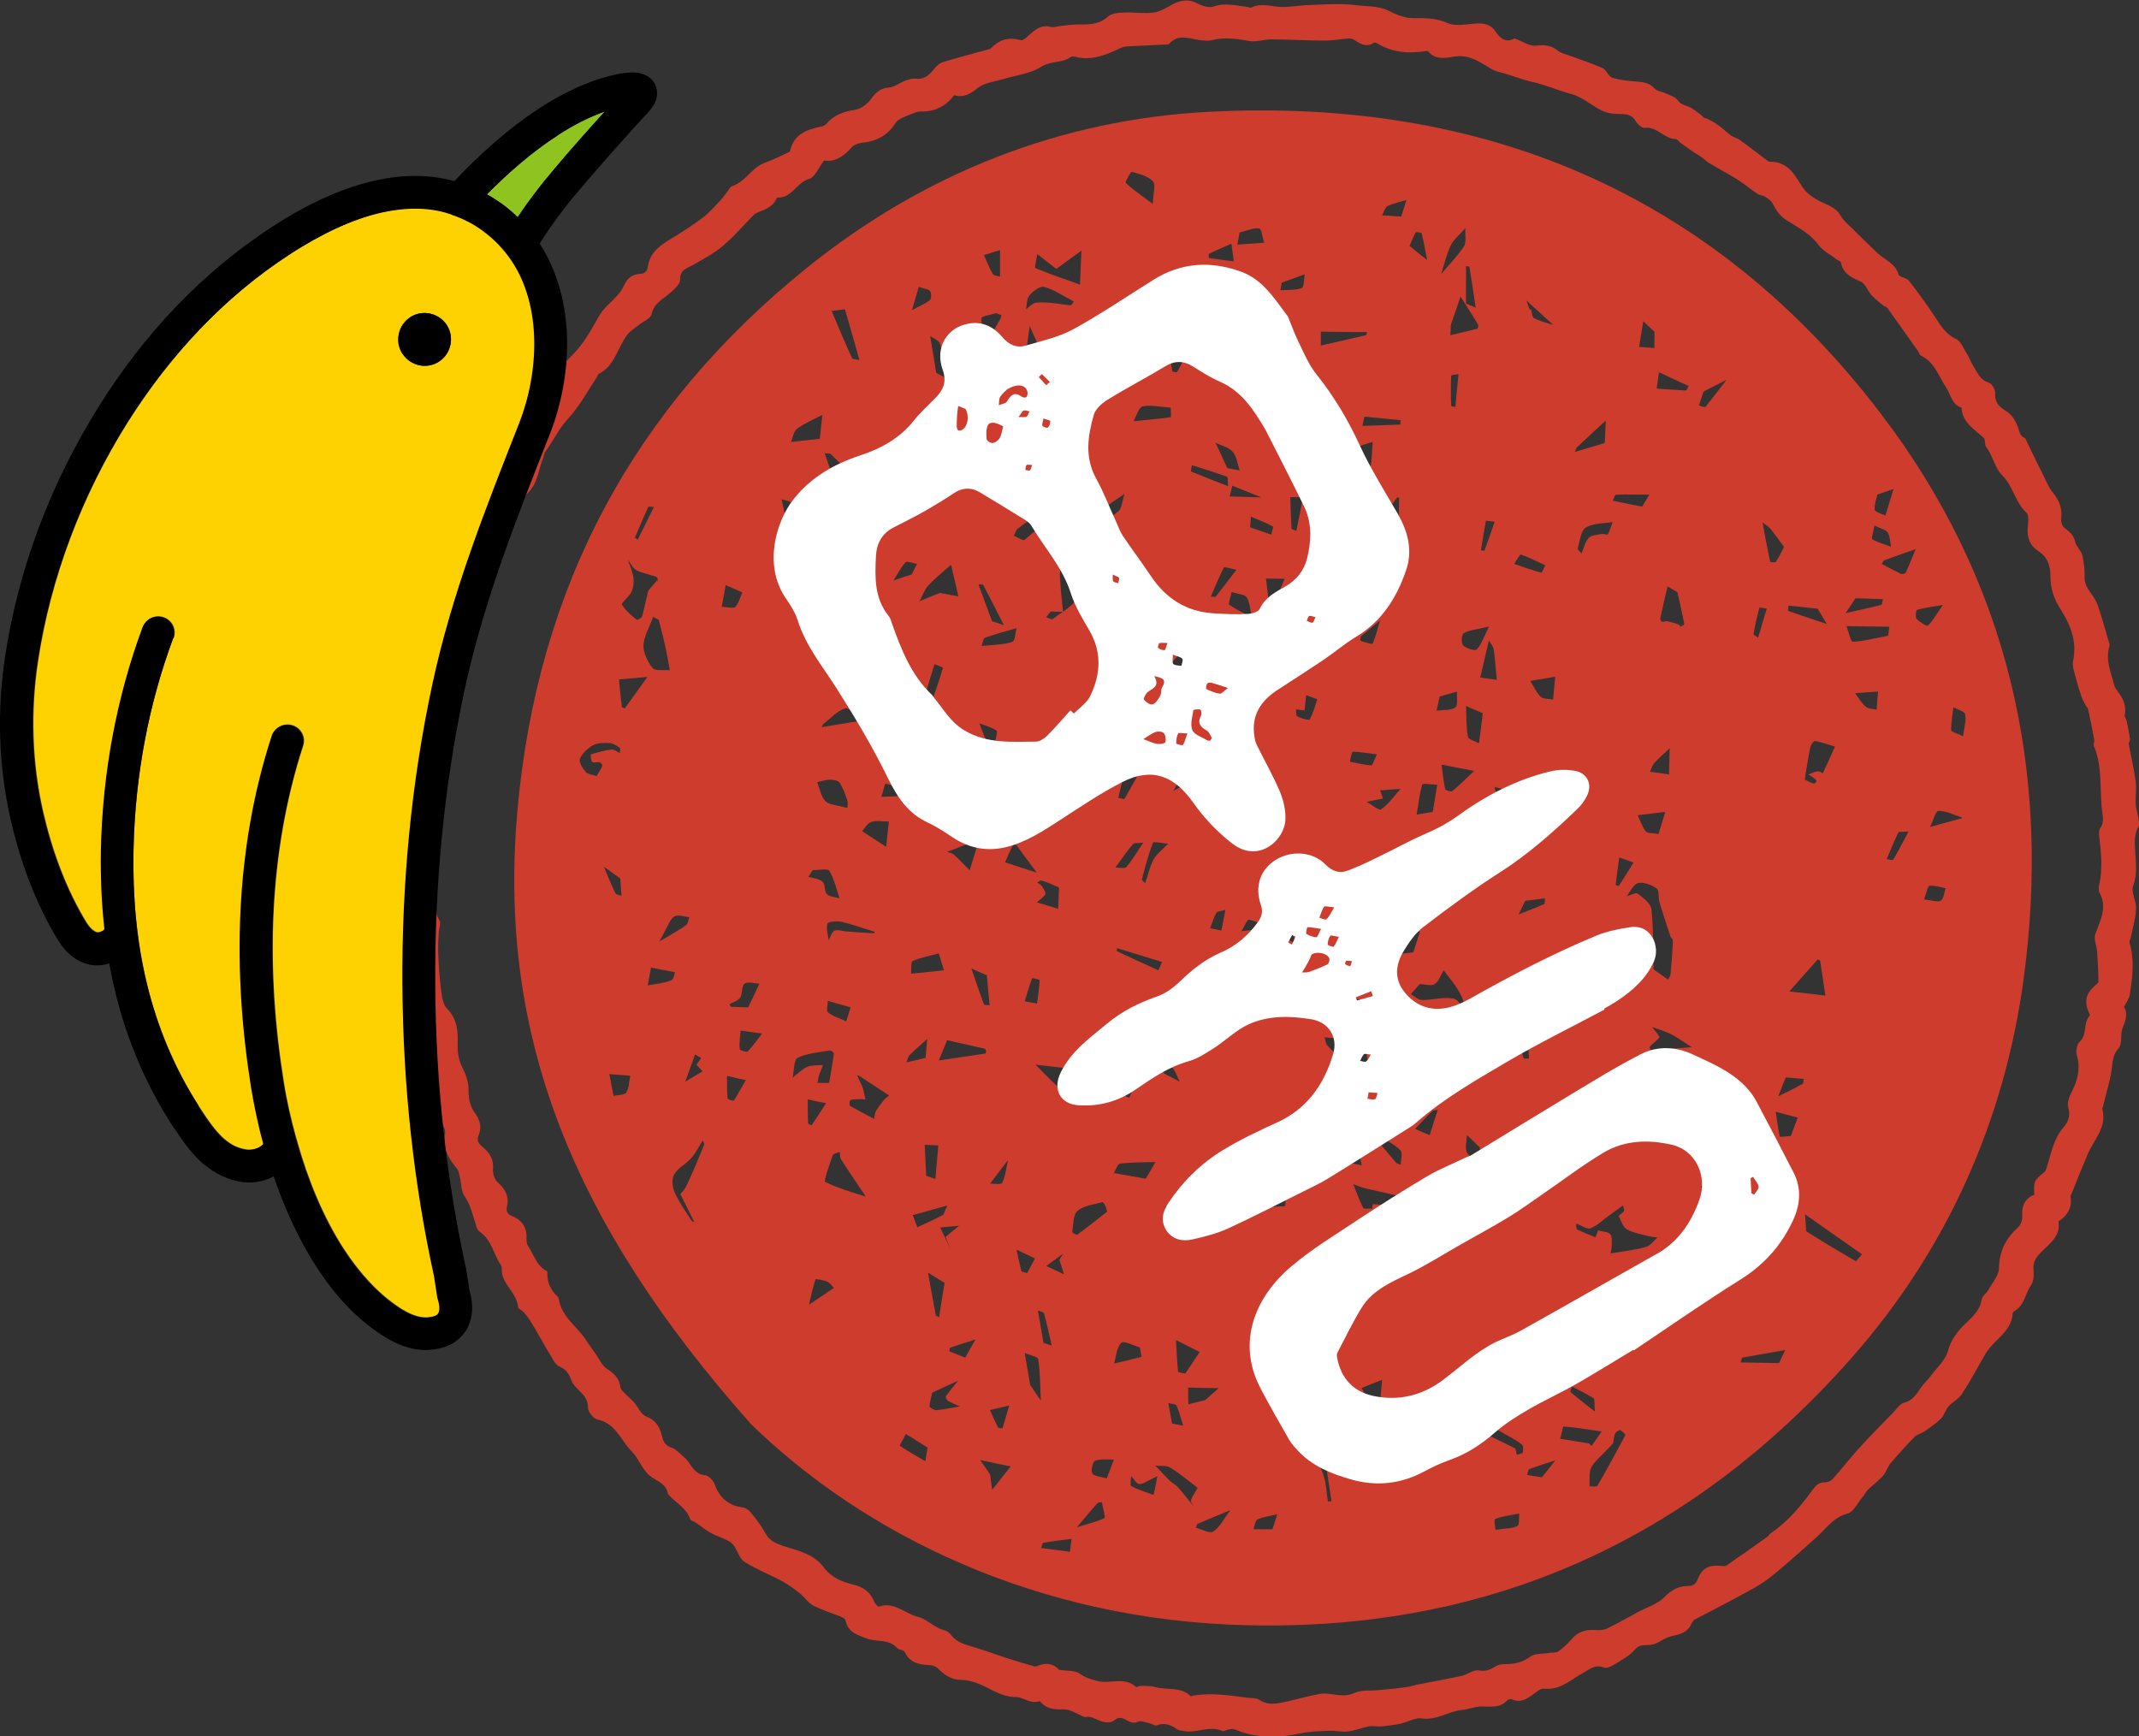
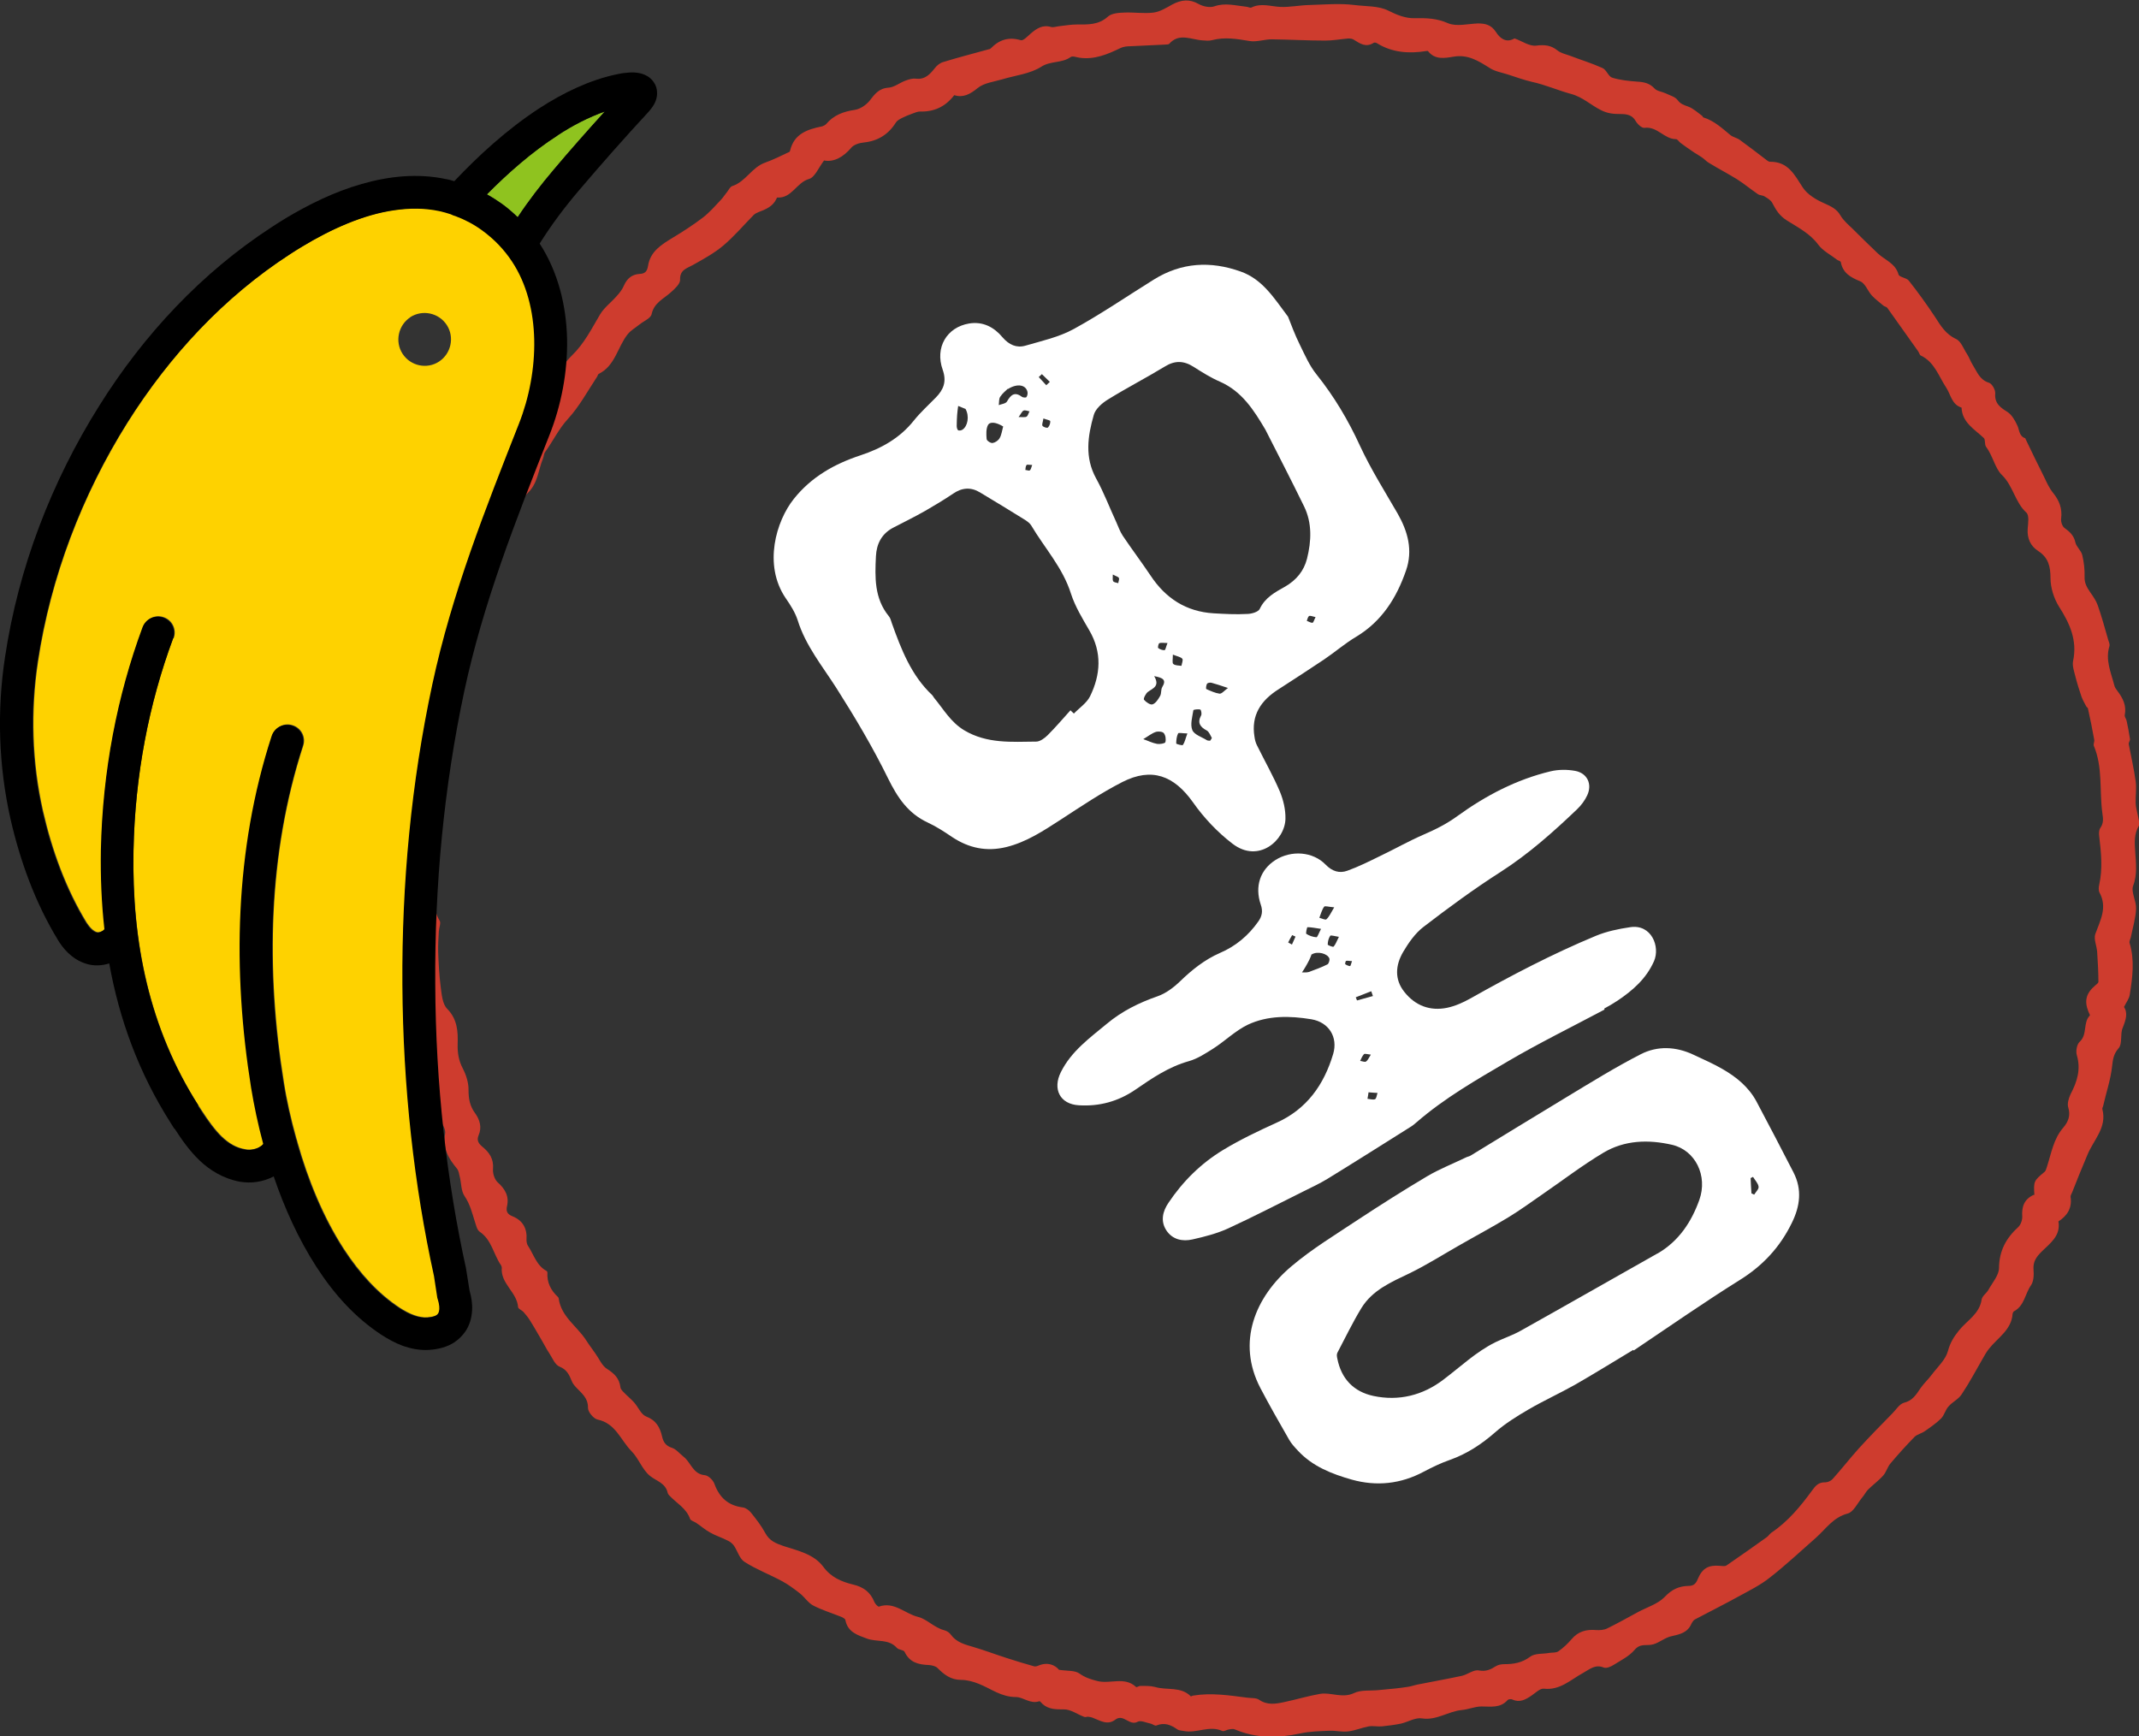
<svg xmlns="http://www.w3.org/2000/svg" id="_レイヤー_1" data-name="レイヤー 1" viewBox="0 0 102.22 82.98">
  <rect x="0" y="0" width="102.22" height="82.98" fill="#333333" stroke="none" />
  <defs>
    <style>
      .cls-1 {
        fill: #8fc31f;
      }

      .cls-1, .cls-2, .cls-3, .cls-4, .cls-5 {
        stroke-width: 0px;
      }

      .cls-3 {
        fill: #fff;
      }

      .cls-4 {
        fill: #fed200;
      }

      .cls-5 {
        fill: #ce3c2e;
      }
    </style>
  </defs>
  <g>
    <g>
      <path class="cls-5" d="m101.48,48.09c.23.31.11.65-.04,1.03-.13.3,0,.76-.2.98-.25.29-.27.55-.31.89-.07.62-.28,1.23-.42,1.85-.01.06-.06.12-.04.17.23.88-.43,1.47-.72,2.19-.13.31-.26.63-.39.94-.11.28-.22.55-.33.83-.03.08-.09.16-.08.23.08.53-.16.9-.58,1.17.12.7-.42,1.06-.8,1.44-.27.27-.42.49-.39.87.02.24.01.55-.12.74-.29.41-.31.98-.82,1.25-.03.02-.05.07-.06.11-.05.78-.72,1.15-1.14,1.69-.11.14-.2.3-.29.46-.33.57-.64,1.16-1.01,1.71-.15.23-.44.36-.62.57-.15.16-.2.41-.35.57-.23.23-.51.42-.78.61-.15.11-.36.15-.49.27-.4.41-.79.84-1.16,1.28-.14.17-.2.41-.34.57-.22.25-.5.45-.73.68-.11.11-.18.27-.29.39-.22.27-.41.68-.68.75-.69.18-1.04.73-1.51,1.15-.73.64-1.44,1.31-2.21,1.91-.45.36-.98.62-1.49.9-.69.38-1.39.73-2.09,1.1-.07.04-.13.13-.17.21-.18.42-.54.5-.94.59-.31.06-.57.3-.88.39-.29.09-.61-.07-.89.26-.26.31-.65.5-1,.72-.14.09-.35.18-.48.13-.41-.17-.68.09-.99.26-.59.32-1.1.84-1.87.75-.18-.02-.4.2-.59.33-.28.19-.56.35-.91.19-.06-.03-.19-.02-.23.02-.35.4-.8.31-1.25.31-.31,0-.62.14-.94.17-.65.06-1.21.51-1.91.4-.31-.05-.66.17-1,.25-.3.06-.6.1-.9.13-.21.02-.43-.03-.63,0-.33.06-.65.2-.98.24-.29.04-.6-.04-.89-.03-.48.02-.96.03-1.42.13-1.06.23-2.09.24-3.11-.19-.08-.04-.19-.02-.29,0-.11.01-.24.11-.32.07-.62-.28-1.23.13-1.85,0-.1-.02-.22-.02-.29-.07-.31-.22-.62-.35-1.01-.19-.07.03-.18-.07-.27-.09-.21-.04-.47-.17-.62-.09-.4.22-.68-.4-1.07-.1-.38.29-.73.04-1.08-.09-.07-.03-.15-.04-.23-.05-.06,0-.12.03-.17.01-.33-.12-.66-.37-.98-.36-.39,0-.73,0-1.02-.26-.05-.05-.12-.14-.15-.13-.43.15-.77-.2-1.12-.2-.7,0-1.19-.4-1.77-.63-.27-.11-.57-.19-.85-.19-.49,0-.81-.25-1.13-.57-.09-.09-.27-.13-.41-.14-.5-.02-.92-.12-1.16-.63-.05-.1-.28-.09-.37-.19-.39-.44-.95-.27-1.42-.44-.46-.17-.93-.31-1.04-.89-.01-.06-.12-.12-.19-.15-.45-.18-.91-.32-1.34-.54-.25-.13-.42-.41-.65-.59-.27-.21-.55-.42-.85-.58-.59-.32-1.23-.56-1.79-.92-.24-.15-.33-.52-.51-.78-.07-.1-.19-.19-.3-.24-.27-.14-.57-.23-.83-.38-.24-.13-.45-.32-.68-.47-.09-.06-.25-.1-.28-.18-.18-.52-.66-.76-1-1.13-.03-.03-.06-.07-.07-.11-.1-.48-.54-.57-.85-.82-.37-.3-.54-.84-.89-1.19-.51-.52-.75-1.32-1.61-1.5-.19-.04-.46-.36-.46-.55.01-.49-.31-.71-.58-1-.08-.09-.16-.19-.2-.3-.12-.29-.23-.54-.58-.68-.22-.09-.34-.41-.49-.64-.13-.19-.23-.4-.35-.6-.2-.34-.39-.68-.6-1.01-.08-.13-.19-.25-.29-.37-.08-.08-.24-.14-.25-.22-.05-.72-.85-1.13-.78-1.89,0-.04-.02-.09-.04-.12-.36-.52-.44-1.21-1.02-1.6-.13-.09-.17-.32-.23-.49-.13-.41-.23-.83-.49-1.21-.17-.25-.15-.62-.23-.93-.03-.13-.05-.28-.13-.38-.4-.48-.7-.98-.57-1.66.04-.19-.1-.45-.23-.63-.26-.36-.47-.71-.31-1.18.1-.31.03-.56-.16-.86-.25-.41-.45-.9-.34-1.43.08-.35.05-.62-.22-.97-.42-.54-.67-1.29-.53-1.95.14-.65-.08-1.19-.14-1.79-.07-.72-.07-1.45-.11-2.18-.02-.29-.11-.59-.08-.87.05-.63.15-1.27.21-1.9.02-.25,0-.51-.07-.75-.12-.42-.04-.8.18-1.14.28-.43.24-.84.17-1.32-.09-.62-.02-1.26,0-1.9,0-.27.05-.53.08-.8.02-.16.02-.35.11-.46.6-.69.52-1.57.71-2.38.07-.28.17-.54.26-.82.02-.07.07-.15.05-.21-.24-.87.33-1.56.53-2.33.02-.08.13-.14.18-.22.15-.25.33-.43.32-.81-.02-.56.05-1.26.37-1.66.39-.49.5-1.01.7-1.53.08-.2.28-.35.42-.52.03-.03.1-.04.1-.07.09-.72.96-1.08.85-1.9-.02-.16.1-.35.19-.51.22-.42.55-.76.72-1.23.12-.35.52-.61.75-.93.46-.64.79-1.4,1.34-1.94.61-.59.95-1.29,1.36-1.98.2-.33.53-.57.79-.87.14-.15.27-.32.35-.51.15-.34.39-.53.75-.55.27-.01.36-.14.4-.39.11-.69.64-1.01,1.18-1.34.5-.3.99-.62,1.45-.97.32-.25.59-.56.87-.86.1-.11.18-.24.28-.36.08-.1.14-.25.25-.28.64-.21.93-.9,1.57-1.12.39-.14.77-.33,1.15-.51.02,0,.03-.05.04-.07.19-.8.83-1.01,1.52-1.15.07-.02.15-.06.2-.11.36-.43.83-.6,1.37-.68.26-.04.54-.23.71-.44.24-.31.44-.59.9-.62.28-.02.54-.24.82-.34.16-.06.33-.11.49-.09.44.05.67-.21.91-.51.1-.13.25-.25.41-.29.72-.22,1.45-.41,2.18-.61.03,0,.06-.02.08-.04.4-.41.85-.56,1.43-.39.12.04.33-.19.48-.32.28-.24.57-.43.97-.31.12.03.27-.03.4-.04.28-.03.55-.08.83-.08.53,0,1.04.03,1.49-.38.18-.16.52-.18.79-.19.46-.02.93.06,1.39,0,.31-.04.61-.23.9-.39.42-.22.81-.27,1.25-.02.21.12.54.19.76.11.52-.18,1.01-.03,1.51.02.08,0,.19.07.25.04.47-.23.93-.05,1.39-.03.45.02.91-.08,1.37-.09.72-.02,1.46-.09,2.17,0,.54.07,1.15.03,1.62.27.42.21.82.37,1.26.36.55-.01,1.05,0,1.59.24.4.17.94.03,1.42.01.36,0,.64.06.87.41.17.27.46.54.86.32.01,0,.03-.02.04-.01.34.12.7.38,1.02.34.41-.05.71-.02,1.02.23.16.13.39.18.59.25.52.2,1.05.36,1.56.59.19.08.28.4.46.46.38.12.79.16,1.19.19.33.02.6.07.84.33.12.13.36.15.53.23.2.1.45.16.57.32.14.19.3.24.5.31.25.09.46.29.68.45.02.02.03.06.05.07.52.16.9.52,1.3.85.13.1.32.13.45.23.44.32.87.65,1.3.98.04.03.09.06.14.06.87-.01,1.17.63,1.57,1.24.22.33.64.58,1.03.75.31.14.58.26.76.57.14.24.36.43.56.62.41.41.82.81,1.23,1.2.34.32.84.47.99,1.01.04.13.38.15.49.29.44.56.86,1.14,1.25,1.73.27.42.51.83,1.01,1.06.24.11.36.48.53.73.1.16.16.34.26.5.21.33.33.72.78.86.14.04.31.33.3.5-.04.49.24.68.59.9.21.14.36.41.47.65.1.22.08.5.37.6.01,0,.02.02.02.04.29.6.58,1.21.88,1.8.13.27.25.55.44.78.29.36.44.74.38,1.22-.02.15.05.37.16.45.25.18.45.36.52.69.05.22.28.39.33.61.08.33.12.69.11,1.04-.01.29.11.5.26.72.14.2.29.41.37.64.19.54.34,1.1.5,1.65.03.09.08.21.06.29-.21.66.07,1.26.23,1.88.02.1.09.19.15.27.26.34.44.7.35,1.15-.02.08.07.18.09.28.06.29.12.58.16.87.01.07-.07.16-.06.24.11.59.25,1.18.33,1.77.05.34-.01.7,0,1.05.01.22.08.44.12.66.02.14.09.31.04.41-.24.4-.21.81-.18,1.25.03.54.11,1.08-.1,1.63-.11.3.16.73.14,1.1-.02.46-.16.91-.25,1.36-.02.09-.08.19-.06.27.25.82.14,1.65.01,2.47-.03.2-.17.37-.28.6Zm-4.26,9.02c-.04-.66-.03-.68.49-1.11.06-.05.08-.16.11-.24.21-.64.31-1.33.78-1.87.23-.27.36-.57.24-.96-.06-.18.02-.45.11-.64.31-.59.5-1.18.3-1.86-.06-.19,0-.52.13-.64.39-.35.15-.91.49-1.26.02-.02-.05-.13-.07-.19-.2-.51-.11-.87.32-1.24.06-.05.16-.12.16-.18,0-.48-.03-.96-.06-1.43-.02-.29-.17-.61-.09-.85.24-.66.59-1.27.2-1.99-.05-.1-.04-.26-.01-.38.17-.76.09-1.52,0-2.29-.02-.14-.02-.31.05-.41.16-.23.14-.44.1-.7-.15-1.07.03-2.19-.41-3.23-.03-.08.04-.2.02-.29-.09-.5-.19-1-.3-1.49,0-.04-.06-.06-.08-.1-.08-.15-.17-.31-.23-.47-.1-.3-.2-.61-.28-.92-.06-.26-.17-.54-.12-.78.21-.99-.16-1.8-.68-2.61-.24-.39-.4-.9-.4-1.35,0-.56-.1-.98-.59-1.3-.37-.24-.53-.6-.5-1.06.02-.26.08-.64-.06-.77-.55-.5-.63-1.28-1.18-1.81-.32-.31-.43-.92-.75-1.34-.08-.11-.02-.34-.11-.42-.44-.42-1.03-.73-1.06-1.45-.47-.15-.51-.61-.73-.95-.36-.54-.56-1.23-1.22-1.54-.06-.03-.08-.15-.13-.21-.49-.69-.98-1.38-1.47-2.07-.04-.05-.13-.06-.18-.1-.19-.16-.39-.31-.56-.49-.19-.21-.31-.57-.54-.67-.46-.19-.84-.39-.94-.92,0-.05-.11-.07-.17-.11-.31-.24-.69-.43-.91-.73-.39-.53-.97-.82-1.49-1.15-.37-.23-.53-.51-.71-.85-.07-.13-.23-.22-.36-.3-.09-.06-.23-.05-.32-.11-.34-.23-.66-.5-1.01-.72-.44-.27-.9-.51-1.34-.78-.12-.07-.21-.18-.33-.26-.11-.08-.23-.14-.35-.22-.23-.15-.45-.31-.67-.47-.08-.06-.14-.18-.22-.18-.56,0-.89-.62-1.5-.54-.13.02-.34-.18-.42-.32-.17-.31-.45-.34-.73-.34-.32,0-.6-.02-.92-.18-.49-.24-.88-.63-1.44-.78-.63-.17-1.23-.44-1.88-.58-.38-.09-.74-.22-1.11-.34-.3-.1-.64-.15-.9-.32-.54-.34-1.04-.66-1.73-.54-.42.07-.89.16-1.22-.27-.01-.01-.05,0-.08,0-.82.13-1.62.08-2.35-.37-.04-.03-.13-.05-.17-.02-.36.23-.64.04-.94-.15-.07-.05-.18-.06-.27-.06-.36.03-.73.1-1.09.1-.86,0-1.71-.05-2.57-.06-.35,0-.72.14-1.06.08-.6-.1-1.18-.2-1.79-.04-.14.04-.3.02-.45.01-.54-.03-1.12-.38-1.6.17-.03.03-.11.02-.16.03-.56.03-1.12.05-1.69.08-.16,0-.34.02-.48.09-.62.3-1.24.56-1.95.46-.14-.02-.34-.1-.43-.03-.42.3-.95.17-1.4.46-.53.34-1.23.41-1.86.6-.4.12-.88.17-1.18.42-.37.3-.69.47-1.12.34-.43.56-.97.8-1.64.78-.12,0-.24.06-.36.1-.17.06-.34.13-.5.21-.11.06-.23.12-.29.22-.36.57-.86.88-1.53.95-.21.02-.47.1-.59.24-.39.46-.84.71-1.31.62-.26.34-.44.8-.71.88-.61.17-.83.94-1.53.89-.01,0-.03.05-.04.07-.17.36-.51.5-.86.63-.08.03-.17.08-.23.14-.48.49-.93,1.02-1.45,1.46-.43.36-.94.64-1.44.92-.3.17-.64.23-.62.72,0,.19-.25.42-.43.58-.35.32-.81.5-.93,1.05-.04.2-.37.33-.57.49-.2.16-.43.29-.58.48-.48.61-.59,1.5-1.38,1.89-.04.02-.05.1-.08.14-.45.68-.84,1.41-1.39,2.01-.45.49-.71,1.06-1.09,1.58-.06.08-.06.21-.1.31-.23.55-.24,1.18-.73,1.65-.33.32-.36.89-.83,1.14-.02,0-.02.05-.02.08,0,.61-.25,1.1-.68,1.53-.09.09-.11.28-.13.42-.13.75-.1,1.53-.65,2.17-.37.44-.43.99-.41,1.56.01.28-.02.61-.15.85-.4.72-.5,1.51-.49,2.3,0,.4-.04.69-.41.88-.09.05-.17.16-.19.26-.05.27-.07.55-.09.83-.03.37-.14.76-.05,1.09.24.9.19,1.76-.21,2.6-.03.07-.01.16-.01.25,0,.39.02.78,0,1.18-.02.75-.03,1.51-.1,2.25-.04.39,0,.71.21,1.05.07.11-.03.34-.04.51-.02.33-.04.67-.03,1,.02.56.05,1.11.12,1.66.05.36.08.81.31,1.04.49.5.52,1.09.5,1.69-.01.43.05.79.25,1.17.16.31.28.69.27,1.04,0,.41.07.75.3,1.07.24.33.35.69.18,1.08-.1.24,0,.39.18.54.33.27.55.58.51,1.06-.02.21.07.49.21.63.36.32.57.67.46,1.15-.06.26.02.39.27.49.49.2.7.59.66,1.12,0,.1.02.22.08.3.27.41.4.93.88,1.19.02.01.04.05.04.07-.03.48.16.85.5,1.17.02.02.04.05.04.08.12.87.88,1.32,1.31,1.99.14.22.31.44.46.66.17.24.3.56.54.71.35.22.59.46.64.88.01.09.1.18.17.25.15.16.33.3.48.47.2.22.33.57.57.67.48.18.67.52.77.96.06.27.18.45.47.54.21.07.37.28.56.43.35.27.44.83,1.02.88.17.02.39.24.45.41.24.66.66,1.04,1.36,1.13.14.02.29.13.38.24.25.31.5.63.69.98.2.38.51.5.89.63.68.22,1.43.38,1.88.98.37.51.88.72,1.41.85.52.12.85.37,1.04.85.04.09.17.22.21.21.73-.26,1.25.34,1.87.49.42.1.78.52,1.26.64.12.03.24.11.31.21.27.37.67.47,1.08.59.54.16,1.07.36,1.6.53.43.14.86.27,1.29.39.06.02.14,0,.21-.03.45-.19.8-.03.99.2.41.06.76.02.98.18.27.19.52.27.83.35.62.17,1.32-.23,1.87.29.03.03.13-.05.2-.05.24,0,.48-.01.71.05.56.17,1.23-.04,1.71.45.01.01.07-.04.12-.04.86-.14,1.71-.01,2.56.1.2.03.43,0,.58.1.39.27.8.2,1.21.11.57-.12,1.13-.29,1.7-.39.53-.09,1.06.23,1.63-.04.33-.16.77-.1,1.16-.14.28-.03.55-.05.83-.08.2-.02.4-.05.6-.08.14-.02.27-.07.41-.1.71-.14,1.43-.27,2.14-.42.28-.06.57-.31.82-.26.34.06.56-.04.81-.2.11-.07.26-.1.4-.1.45,0,.85-.06,1.25-.36.23-.17.61-.12.92-.18.15-.02.33,0,.43-.08.23-.16.44-.36.62-.57.32-.38.71-.48,1.18-.44.17.01.37,0,.53-.08.49-.24.97-.51,1.45-.77.44-.24.96-.39,1.29-.73.34-.36.68-.52,1.14-.53.23,0,.35-.09.44-.32.23-.55.54-.68,1.05-.64.11,0,.25.04.33-.02.64-.44,1.28-.89,1.91-1.34.09-.06.15-.17.24-.23.79-.53,1.38-1.25,1.93-2,.17-.24.32-.41.64-.4.12,0,.27-.07.35-.16.43-.48.82-.98,1.25-1.46.52-.57,1.06-1.12,1.6-1.67.18-.18.34-.45.55-.51.42-.1.59-.39.8-.7.16-.23.37-.42.54-.65.28-.37.66-.71.77-1.13.11-.4.28-.67.52-.97.38-.48.99-.79,1.09-1.49.03-.17.24-.3.33-.47.19-.34.5-.69.5-1.04.01-.82.34-1.42.92-1.95.12-.11.2-.34.19-.51-.03-.46.09-.82.55-1.03Z" />
-       <path class="cls-5" d="m35.84,68c-8.5-9.59-12.08-18.55-11.11-29.29.96-10.69,5.56-19.24,13.83-25.91,5.62-4.53,12.15-7.1,19.26-7.46,13-.66,23.94,3.82,32.01,14.36,6.15,8.02,8.21,17.17,6.88,27.06-.92,6.83-3.69,13-8.25,18.16-7.61,8.6-17.17,13.01-28.8,12.75-10.1-.22-18.38-4.35-23.82-9.66Zm24.78-23.69c-.31-.13-.62-.3-.94-.36-.08-.01-.23.35-.35.55.43-.05.86-.1,1.29-.16.47.28.95.56,1.42.83-.2-.34-.35-.74-.63-.99-.12-.11-.52.08-.79.13Zm15.63,14.81c.04-.11.08-.22.12-.32.2.06.46.05.58.18.11.12.07.38.07.58,0,.11-.04.22-.06.34.11-.02.22-.03.33-.05.46-.08.94-.13,1.39-.27.2-.06.35-.29.53-.44-.14-.02-.28-.03-.41-.06-.36-.1-.74-.15-1.05-.33-.19-.11-.29-.41-.39-.64-.01-.03.2-.14.25-.24.03-.06-.03-.17-.05-.26-.22.16-.44.31-.65.47-.3.21-.57.49-.9.62-.17.06-.45-.14-.68-.23,0,.1-.01.26.03.28.29.14.59.26.89.38Zm2.76-12.8c.39.27.55.38.7.49.04-.07.11-.15.12-.22.05-.55.09-1.09.12-1.64,0-.06-.09-.13-.12-.2-.18-.55-.37-1.1-.53-1.65-.06-.21,0-.55-.13-.64-.25-.17-.61-.32-.88-.26-.22.05-.38.41-.56.63.18-.05.44-.19.54-.12.26.2.62.47.65.74.1.99.08,2,.1,2.87Zm-11.16.71c-.17.19-.3.33-.43.48.18.1.36.28.55.28.5,0,1.01-.16,1.48-.07.27.05.47.47.69.72-.13-.34-.21-.7-.39-1.01-.21-.38-.5-.71-.76-1.06-.14.23-.23.53-.43.66-.17.11-.47,0-.71,0ZM50.48,12.85c-.38-.3-.65-.5-.91-.71-.03.23-.14.64-.09.67.7.3,1.42.53,2.13.79l.07-1.62c-.4.29-.81.58-1.2.87Zm-19.06,14.87c-.07.22.05.04,0-.09-.03-.09-.27-.12-.41-.17-.21-.08-.45-.11-.63-.23-.16-.11-.25-.32-.38-.49.1.29.23.57.27.87.03.23,0,.49-.11.7-.1.22-.48.5-.44.58.17.29.45.51.71.73.02.02.23-.08.25-.15.11-.39.19-.8.29-1.2.02-.09.12-.15.43-.54Zm31.04,40.15c-.05.26-.13.54-.16.84,0,.08.19.15.24.25.25.51.53,1.01.71,1.55.13.39.14.82.21,1.24,0,0,.11,0,.17,0-.14-.91-.27-1.82-.41-2.72-.02-.12-.09-.25-.07-.36.02-.11.14-.19.22-.28-.3-.16-.6-.33-.92-.5Zm-1.69-21.74c-.09.02-.31.08-.31.09.1.54.22,1.08.34,1.61.05.25.1.5.14.75.55-.45,1.11-.89,1.66-1.35.07-.06.07-.19.11-.29-.14,0-.34-.08-.42-.01-.32.28-.61.61-.91.91-.12-.39-.24-.79-.37-1.18-.05-.14-.12-.28-.24-.53Zm-28.27,10.95s.2-.2.31-.42c.3-.64.57-1.29.84-1.95.02-.05-.04-.14-.07-.21-.18.29-.33.6-.55.85-.25.28-.63.46-.81.77-.13.22-.09.61.02.86.21.48.53.91.81,1.36.02.03.09.04.13.06-.18-.36-.36-.72-.67-1.34Zm9,.29c-.51-.76-.92-1.36-1.31-1.97-.06-.09-.04-.23-.06-.35-.12.05-.31.08-.34.17-.15.43-.43,1.22-.36,1.26.68.33,1.42.54,2.15.77.03,0,.1-.14-.09.13Zm44.76.66c.06.71.04.8.07.82.78.49,1.57.97,2.36,1.42.02.01.19-.22.29-.33-.78-.55-1.56-1.1-2.72-1.91Zm-20.68-.29c0-.07.02-.13.02-.2.17.03.46.01.49.09.08.24.09.52.08.78-.02.3-.1.6-.16.89.05-.02.12-.02.14-.05.4-.58.81-1.17,1.19-1.76.03-.05-.05-.24-.11-.25-.66-.16-1.33-.3-1.99-.45-.19-.05-.38-.13-.57-.2.15.38.29.77.48,1.14.03.06.27.02.42.03Zm-4.16-.1c.02-.37.06-.78.04-1.18-.01-.23-.09-.51-.24-.67-.13-.14-.41-.13-.63-.19.1.3.19.6.31.89.1.23.25.45.37.67-.23.01-.47.07-.7.03-.39-.07-.76-.19-1.14-.29,0,.28.02.57.02.85.6-.03,1.19-.07,1.96-.11Zm-30.2-28.17c-.19.51-.45.94-.47,1.37-.01.36.2.79.44,1.09.13.15.54.07.82.1-.06-.32-.11-.64-.18-.96-.1-.48-.22-.95-.34-1.42,0-.04-.08-.06-.27-.17Zm10.01,22.5c-.01-.06.06.26.13.57-.09,0-.17-.02-.26-.01-.16,0-.32,0-.46.04-.03,0-.06.25-.03.27.38.22.77.42,1.16.63.03-.12.03-.26.09-.37.11-.19.24-.36.38-.53.07-.08.17-.15.25-.22-.47-.31-.94-.62-1.42-.93-.03-.02-.07-.02-.11-.03.04.08.07.16.27.59Zm14.55-20.07c.02-.09-.21.32-.09.53.17.29.61.43.93.63,0-.22-.02-.45.04-.65.12-.43.28-.84.45-1.25.04-.1.2-.14.3-.21-.23,0-.51-.1-.69,0-.26.15-.45.43-.94.95Zm11.06-8.11s-.05-.04-.06-.03c-.1.12-.18.26-.29.37-.25.26-.51.5-.76.75-.09-.23-.17-.46-.26-.69-.02-.05-.1-.12-.14-.11-.07,0-.14.07-.2.1.4.54.79,1.08,1.21,1.6.07.09.27.09.41.11.03,0,.09-.04.09-.07,0-.66.01-1.32.02-2.05Zm-12.92,27.85c.02-.06-.1.31-.21.7,0,.02.17.08.26.12.22-.62.45-1.23.67-1.85-.41-.09-.82-.19-1.22-.28l-.09.63c.21-.02.42-.07.63-.06.12,0,.24.1.35.15-.04.07-.09.14-.38.6Zm-3.14-22.4c-.19,0-.38-.01-.57-.02-.07.09-.15.19-.22.28.11.03.27.12.33.08.43-.35,1.05-.65,1.2-1.1.13-.42-.25-1.01-.42-1.51,0-.02-.29,0-.33.08-.09.13-.13.31-.12.47.03.57.09,1.14.15,1.72Zm14.83-8.13c-.54.17-.84.29-1.16.35-.22.05-.47.09-.68.03-.23-.06-.43-.23-.64-.35.23.39.46.79.71,1.17.02.02.25-.06.36-.14.27-.19.52-.4.78-.61.08.13.21.26.23.4.02.13-.06.28-.1.43.13-.03.37-.03.38-.08.06-.25.06-.51.11-1.21Zm-8.37,50c-.43-.33-.85-.69-1.31-.97-.19-.12-.47-.07-.72-.1.23.24.45.48.68.71.12.12.28.19.39.31.27.3.52.63.77.94-.05-.1-.16-.23-.14-.3.08-.21.21-.39.32-.59Zm19.86-2.15c-.62.68-.92.89-1.06,1.18-.12.25-.06.59-.08.89.13,0,.34.03.38-.03.46-.79.9-1.6,1.33-2.41.02-.03-.14-.21-.25-.24-.06-.02-.23.1-.25.18-.07.29-.1.59-.08.43Zm-37.48-17.21c.08-.48.17-.94.23-1.4,0-.04-.13-.16-.19-.15-.52.09-1.08.13-1.54.35-.19.09-.17.62-.24.95.23-.18.44-.4.7-.52.22-.09.5-.06.75-.08-.06.16-.13.32-.19.49-.04.12-.05.24-.07.36.13,0,.26,0,.54,0Zm.12-36.89c.35.82.65,1.55.98,2.26.03.06.23.05.35.08-.23-.8-.45-1.61-.69-2.41,0-.02-.21.02-.63.07Zm29.89,52.35c.62.69.79.99,1.05,1.14.55.32,1.14.56,1.71.86.07.03.06.21.09.31.1-.03.28-.05.29-.1.03-.13.03-.34-.04-.39-.29-.22-.62-.39-.94-.57-.53-.31-1.07-.62-2.15-1.24Zm-9.13-39.57c.11.92.19,1.78.33,2.63.02.13.34.21.53.32.04-.14.12-.28.11-.41,0-.11-.13-.21-.17-.33-.11-.38-.28-.76-.27-1.13.01-.36.23-.71.36-1.06-.12,0-.25,0-.88-.01Zm-7.61,30.26c.03.18.02,0-.03-.18-.03-.1-.14-.28-.17-.27-.41.11-.9.16-1.2.42-.22.19-.19.66-.25,1.01,0,.03.21.15.25.12.42-.31.83-.63,1.41-1.09Zm30.24-.2c-.11-.59-.17-1.17-.23-1.17-.56,0-1.11.1-1.67.18.24.11.53.17.7.35.23.25.35.6.58.86.05.05.35-.11.63-.21Zm-8.81-2.39c-.13-.45-.24-.94-.41-1.41-.03-.08-.38-.13-.39-.11-.23.5-.44,1.02-.65,1.54.49,0,.97,0,1.45-.01Zm-9.01-7.53c-.48-.01-.9-.14-1.19,0-.28.14-.42.55-.63.84.54-.16,1.07-.3,1.6-.47.06-.02.09-.15.21-.36Zm-.09,1.99c-.64-.07-1.28-.14-1.92-.2.04.13.05.3.13.39.18.21.39.38.59.57.11-.16.21-.34.33-.49.05-.06.19-.13.24-.1.13.08.29.18.33.31.06.16-.05.39.03.51.08.13.3.17.46.24-.06-.37-.12-.74-.2-1.24Zm-36.71-12.68c.13-.22.22-.36.28-.5.01-.03-.08-.15-.14-.16-.12-.02-.3.04-.35-.02-.07-.08-.08-.35-.06-.36.32-.1.65-.19.98-.23.12-.02.27.11.4.17,0-.09.04-.23,0-.25-.15-.1-.32-.22-.49-.23-.26-.01-.57-.02-.78.1-.26.14-.52.39-.64.65-.06.15.13.46.28.63.1.12.33.13.52.2Zm21.27-20.49s.04.04.06.06c.11-.14.23-.29.34-.43-.19.09-.38.17-.57.26-.13-.3-.27-.6-.4-.91-.09.64-.19,1.29-.27,1.93,0,.06.11.13.17.19.13-.27.24-.55.38-.81.06-.11.18-.19.28-.29Zm-4.52,33.11c-.22.55-.31.76-.4.97.74-.11,1.48-.22,2.22-.33.02,0,.06-.11.04-.16-.01-.04-.08-.08-.13-.09-.57-.13-1.15-.26-1.73-.39Zm16.02-11.29c-.6.04-1.14-.02-1.61.13-.24.08-.35.54-.52.83.18.09.4.28.53.24.52-.2,1.02-.46,1.51-.72.04-.02.03-.16.08-.48Zm3.39,5.09c.45-.68.56-.84.67-1-.57-.05-1.14-.11-1.71-.12-.04,0-.18.59-.1.64.34.21.74.32,1.15.48Zm3.8-4.71c.07-.44.14-.87.21-1.3-.25,0-.7-.08-.71-.01-.14.47-.19.96-.27,1.44.22-.04.43-.07.77-.13Zm-5.79,27.31c-.11-.07-.21-.14-.32-.21-.08.09-.16.18-.24.26.25,0,.51-.03.75,0,.44.06.87.16,1.31.25-.17-.25-.35-.49-.49-.75-.04-.07.02-.2.03-.31,0-.09.01-.19.02-.28-.1.02-.24,0-.29.07-.27.31-.51.65-.77.97Zm17.48-37.81c-.33-.19-.4-.24-.47-.28-.12.51-.24,1.02-.35,1.53-.01.05.04.15.07.16.09.02.18-.03.27-.02.18.04.36.09.53.15.04.01.09.11.11.1.07-.03.18-.09.17-.12-.11-.57-.24-1.13-.33-1.53Zm6.09,8.96c.18.08.3.15.43.19.03,0,.12-.07.13-.12,0-.04-.06-.1-.11-.14-.09-.07-.19-.12-.28-.18.14-.05.29-.13.44-.15.08-.01.25.09.25.09.2-.42.39-.84.58-1.27-.32-.1-.63-.21-.95-.27-.05-.01-.19.15-.21.24-.09.37-.14.75-.21,1.13-.03.15-.04.29-.07.48Zm-45.76,1.34s.05-.2,0-.35c-.09-.29-.2-.59-.37-.85-.07-.1-.3-.14-.45-.14-.21,0-.41.08-.62.12.13.31.18.69.4.91.18.18.55.18,1.03.32Zm5.85,2.99c.19-.63.32-1.05.45-1.47-.51.2-1.02.39-1.53.59.11.04.25.06.33.14.22.19.42.41.75.74Zm21.64,15.92c-.25.22-.51.35-.51.48-.02.56.03,1.12.06,1.68,0,.02.08.04.12.06.04-.41.07-.83.13-1.24.02-.17.07-.33.13-.48.01-.03.17-.02.25,0,.17.06.32.14.48.21-.03-.14-.02-.32-.1-.39-.17-.15-.4-.23-.56-.32Zm17.28-31.37c-.31-.41-.48-.66-.67-.89-.1-.11-.24-.19-.36-.28.11.63.23,1.25.36,1.87,0,.03.25.05.28.01.17-.27.3-.56.39-.72Zm-46.42,15.44c-.07.11-.14.21-.21.32.23.07.52.09.68.24.14.12.07.46.21.59.13.13.39.14.6.2-.15-.45-.25-.92-.49-1.32-.07-.12-.52-.02-.79-.03Zm5.71,24.96c-.03.15-.11.41-.13.67,0,.06.23.19.34.18.37-.03.74-.12,1.11-.18-.19-.08-.38-.16-.56-.26-.06-.04-.14-.18-.11-.22.18-.26.39-.5.59-.75-.38.17-.75.35-1.24.57Zm4.03-41.21c.18-.37.02-.05-.13.27.15.07.3.16.45.21.04.01.12-.05.17-.1.28-.24.57-.48.84-.74.26-.26.51-.54.74-.82.04-.05,0-.17-.02-.25,0-.02-.14-.02-.18,0-.42.31-.84.63-1.87,1.41Zm22.29,8.76c-.64-.28-.72-.31-.81-.35.02.49,0,.99.09,1.47.02.13.35.21.53.31.07-.52.13-1.03.18-1.43Zm5.06,34.89c-.31-.29-.09-.09.13.12.16-.23.32-.46.48-.69-.6-.09-1.21-.19-1.82-.24-.04,0-.1.39-.16.59.2.03.41.06,1.36.22Zm4.93-18.93c-.39-.24-.68-.46-1.01-.63-.28-.14-.6-.23-.9-.34.12.16.26.3.35.47.02.04-.14.17-.22.25-.08.08-.18.14-.24.23-.02.03.04.17.05.17.6-.04,1.2-.1,1.97-.16Zm-32.28-20.03c-.5.14-1.01.28-1.51.46-.09.03-.11.26-.16.39.49-.05,1-.05,1.46-.19.15-.05.16-.5.21-.66Zm41.65.36c.01-.1.04-.27.06-.43-.68,0-1.36-.02-2.05-.03.1.26.21.76.3.75.54-.03,1.07-.17,1.69-.29Zm-41.66,10.02c.16.06-.12-.07-.14-.04-.16.27-.27.56-.4.85.5.16,1,.33,1.51.49-.25-.34-.5-.68-.96-1.3Zm7.37-20.92c-.48-.03-.92-.14-1.33-.06-.19.04-.3.46-.44.71.59-.06,1.19-.11,1.78-.19.02,0,0-.34,0-.46Zm-.85-9.75c.02-.51.15-.92,0-1.07-.24-.25-.65-.35-1.01-.45-.04-.01-.32.48-.28.53.3.29.65.53,1.28,1Zm-3.77,4.68c-.57-.3-.97-.58-1.42-.7-.19-.05-.53.2-.7.4-.14.16-.12.44-.17.67.14-.1.27-.26.43-.3.23-.05.48-.03.72-.01.33.03.65.09.97.12.06,0,.12-.13.17-.18Zm-6.99,54.77c-.39-.25-.72-.45-1.04-.65-.1.2-.31.55-.29.56.39.27.81.5,1.22.74.03-.2.07-.39.11-.65Zm26.11-32.34c-.67-.13-1.11-.21-1.55-.3.05.39.09.78.17,1.17.01.06.28.14.34.1.31-.25.59-.54,1.04-.96Zm-5.82,24.37c-.41-.19-.55-.26-.69-.33.2.63.39,1.26.61,1.88.03.07.19.1.28.14-.07-.59-.14-1.19-.2-1.7Zm-19.87-43.39c.26.14.41.22.55.3-.12-.57-.21-1.14-.38-1.7-.05-.15-.3-.24-.47-.36.1.59.2,1.18.29,1.76Zm6.07,19.75c-.76.06-1.4.11-2.03.19-.05,0-.06.31-.09.47.63-.09,1.26-.18,1.89-.29.07-.01.11-.17.23-.38Zm34.2,27.57c.2-.42.24-.52.29-.62-.68.12-1.36.23-2.04.36-.04,0-.06.15-.09.23.64.01,1.29.02,1.85.03ZM60.47,15.58c.1-.31.2-.61.29-.91-.55-.06-1.11-.13-1.66-.17-.04,0-.14.3-.12.31.47.26.96.5,1.49.78Zm-15.61,29.98c-.38.11-.84.19-1.25.37-.09.04-.05.39-.07.6.52-.05,1.05-.1,1.57-.16-.07-.23-.14-.47-.25-.81Zm2.46,24.92c.01.08.05.4.09.72.3-.37.59-.75.89-1.12-.49-.1-.97-.2-1.46-.31.12.17.24.35.48.7Zm4.99-50.74c.05-.31.09-.53.13-.76-.46.1-.94.17-1.38.33-.13.04-.17.33-.26.5.45-.02.9-.04,1.51-.07Zm-13.39,5.86c-.5-.71-.78-1.16-1.11-1.57-.09-.11-.3-.11-.46-.17.13.56.24,1.13.42,1.67.03.08.42.03,1.14.06Zm5.34,30.59c.26.09.35.12.44.15.05-.53.09-1.07.14-1.6-.22-.01-.43-.02-.65-.03.02.5.05,1,.07,1.48Zm6.35-13.78c-.33-.14-.57-.25-.83-.33-.05-.02-.14.06-.21.09.08.06.17.11.22.18.08.12.2.31.16.39-.08.15-.26.25-.4.38.34.1.68.21,1.02.31.01-.31.02-.61.04-1.02Zm-1.38,23.77c.15.23.33.49.51.75-.03-.66-.03-1.32-.12-1.97-.02-.13-.42-.2-.65-.3.08.48.16.95.26,1.52Zm-4.28-37.84c.28.05.57.11.85.16-.12-.5-.23-1-.35-1.51-.36.32-.75.63-1.08.98-.19.21-.29.51-.43.76.33-.13.67-.27,1-.4Zm-15.09,5.51c.38-.53.73-1.01,1.08-1.5-.45.04-.9.08-1.36.12.04.44.08.88.14,1.32,0,.03.13.05.13.06Zm21.95-11.41c-.09.07-.4.22-.62.45-.16.17-.2.45-.29.69.35-.04.7-.08,1.05-.12-.04-.33-.09-.66-.14-1.02Zm24.88-1.27c.02-.43.03-.75.05-1.07-.46.42-.92.84-1.37,1.27-.06.05-.07.15-.11.23.42-.13.85-.25,1.43-.43Zm-24.03,50.62c-.07.01-.17,0-.21.04-.34.38-.66.77-.99,1.16.44-.14.9-.25,1.32-.44.06-.03-.07-.46-.12-.76Zm17.37-60.89c-.29.33-.57.55-.7.83-.21.43-.31.91-.46,1.37.37-.44.77-.85,1.09-1.32.12-.19.05-.51.07-.88Zm-4.07,26.88c.04.13.09.25.13.38-.26.05-.52.11-.78.16.24.13.6.43.69.36.36-.26.63-.64.93-.98-.32.02-.65.05-.97.07Zm-11.2,18.54c.25-.42.35-.61.46-.79-.57.02-1.14.01-1.7.08-.11.01-.19.29-.29.45.5.09,1.01.18,1.53.27Zm-7.6-9.71c-.47-.21-.61-.27-.74-.33.2.57.39,1.15.6,1.71.02.05.18.04.27.05-.05-.51-.09-1.01-.13-1.44Zm32.1-6.76c.12-.4.22-.73.32-1.05l-1.32.16c.13.26.22.55.39.77.08.1.31.07.62.13Zm-13.36,27.77c.06-.61.1-1.14.15-1.68l-.98.39c.21.39.43.77.65,1.15.02.04.08.06.18.14Zm-2.77-51.11c.77-.17,1.46-.33,2.14-.49.03,0,.04-.1.06-.15-.74,0-1.47-.01-2.21-.02,0,.18,0,.36,0,.66Zm-3.89-5.4c-.04.2-.07.39-.11.58.43-.03.86-.06,1.28-.09-.08-.24-.12-.66-.23-.68-.27-.05-.57.1-.94.19Zm-5.86,34.2s-.02.13,0,.15c.66.31,1.32.61,1.98.91.06-.13.11-.27.17-.4-.71-.22-1.41-.43-2.15-.66Zm-14.2-24.34c.03-.3.07-.72.12-1.14-.41.21-.84.39-1.21.66-.16.12-.2.42-.29.63.37-.04.74-.08,1.39-.15Zm49.49,7.62c-.2.3-.34.51-.47.71.57-.13,1.14-.25,1.7-.39.05-.01.05-.18.08-.28-.43-.01-.86-.03-1.31-.04Zm-37.25,22.51c-.76-.09-1.34-.15-1.93-.22.32.33.64.66.97.97.05.05.22.07.27.03.2-.2.38-.42.69-.78Zm-15.66-2.97c.18-.38.36-.75.53-1.12-.24-.01-.56-.12-.71,0-.15.11-.09.48-.21.67-.1.15-.34.21-.51.31.02.04.05.11.07.12.24.02.48.02.83.03Zm38.56-15.79c-.57.1-.88.15-1.19.2.16.26.29.56.5.76.12.12.39.09.59.13.02-.23.04-.46.1-1.09Zm11.26,21.95c.11-.29.22-.59.33-.88-.35-.09-.7-.19-1.05-.28.06.4.11.8.19,1.19,0,.02.26-.01.52-.03Zm-26.72-26c-.06.27-.17.57-.12.61.34.23.71.41,1.08.6-.07-.32-.08-.67-.24-.95-.09-.15-.42-.16-.72-.26Zm-17.66,11.43c.62.4.88.58,1.15.75.04-.4.08-.81.13-1.21-.28,0-.59-.06-.84.02-.2.07-.33.32-.44.44Zm26.16-27.97c.48.39.66.54.84.68-.08-.43-.16-.86-.26-1.28,0-.04-.27-.07-.29-.04-.15.3-.28.61-.29.64Zm-5.87,53.04c.53.01.97.02,1.4.02.05,0,.1-.08.15-.12-.18-.1-.38-.18-.54-.32-.11-.1-.26-.28-.23-.4.04-.23.19-.43.3-.65-.17.14-.38.26-.5.43-.22.32-.38.67-.57,1.02Zm-7.54-38.3c-.33-.03-.74-.06-1.16-.1.21.41.41.83.64,1.23.04.06.19.06.3.09.07-.4.15-.79.22-1.22Zm23.12-1.54c-.38.06-.91.04-1.28.26-.25.14-.29.65-.39,1-.02.06.12.16.18.24.11-.25.16-.55.34-.74.12-.14.4-.15.61-.19.1-.02.29.05.31.02.11-.24.19-.49.23-.59Zm5.52,35.3c-.41-.24-.83-.49-1.25-.73.04.34-.04.81.15.98.22.2.68.14,1.03.2.01-.11.03-.22.06-.45Zm-23.94-37.88c.31.06.45.08.59.11-.1-.3-.14-.67-.33-.89-.19-.22-.54-.29-.82-.43.2.42.39.84.56,1.21Zm-11.24,7.32c.31.1.44.14.56.18-.32-.64-.65-1.28-.98-1.91-.02-.04-.15-.02-.23-.03.22.61.45,1.22.65,1.76Zm31.06-5.47c.17-.28.26-.43.35-.58-.53,0-1.06-.02-1.59,0-.06,0-.11.19-.16.29.46.09.92.18,1.4.28Zm-7.01,48.89c.53-.08.83-.06,1.06-.19.1-.06.06-.39.08-.59-.39.08-.79.12-1.15.26-.07.03.01.43.02.52Zm-14.82-7.47c.26-.38.47-.7.69-1.03-.38-.19-.75-.38-1.13-.57.03.5.04,1,.1,1.5,0,.05.24.08.34.1Zm-.81-25.32c-.26-.02-.7-.11-.73-.05-.22.57-.38,1.16-.53,1.76-.01.04.1.11.16.17.13-.38.21-.78.4-1.13.15-.27.43-.47.7-.76Zm-10.7,20.98c-.26-.16-.52-.32-.78-.48.12.68.24,1.36.37,2.03,0,.04.1.06.16.09.08-.54.17-1.08.26-1.64Zm-3.97-26.85c-.25-.21-.58-.65-.76-.6-.39.12-.71.48-1.05.75-.04.03-.05.1-.08.15.65-.11,1.3-.21,1.88-.31Zm39.63,26.13c-.1.09-.2.17-.3.26.27.39.53.78.81,1.16.06.07.2.08.3.12-.05-.38-.04-.79-.18-1.14-.08-.19-.41-.27-.62-.41Zm-17.84-27.16c-.18-.07-.35-.13-.53-.2-.03.24-.05.48-.08.73-.14-.02-.28-.03-.41-.05.02.12,0,.31.07.34.19.09.56.2.59.14.16-.3.25-.63.36-.96Zm-6.17-16.66c-.45-.22-.7-.34-.96-.47.06.48.12.97.2,1.45,0,.03.21.06.23.04.17-.29.31-.59.53-1.02Zm22.98,20.25c.01-.5.02-.88.03-1.25-.24.23-.5.45-.73.7-.1.11-.14.28-.21.42.22.03.45.06.91.13Zm-13.4,8.32c-.09-.53-.11-.76-.19-.96-.01-.03-.39.03-.39.04.03.5.07.99.12,1.49.22-.27.44-.53.46-.56Zm25.19-19.09c-.69.24-1.1.39-1.51.54-.05.02-.07.11-.11.17.3.16.59.32.9.47.06.03.22,0,.24-.05.15-.32.28-.65.48-1.13Zm-15.87,20.22c-.39-.26-.66-.44-.92-.62.04.46.08.93.15,1.39,0,.03.25.07.28.03.18-.24.32-.51.5-.81Zm-22.79,24.19c.14-.37.24-.63.34-.9-.3,0-.63-.04-.9.06-.11.04-.21.46-.13.6.08.14.39.15.69.24Zm5.8-47.41c-.03-.26,0-.45-.05-.46-.56-.2-1.12-.37-1.68-.55-.02.1-.06.29-.04.3.55.23,1.11.45,1.78.71Zm26.82,24.14c1.35.15,1.54.17,1.72.2-.08-.56-.16-1.11-.25-1.67,0-.02-.11-.06-.12-.05-.38.42-.76.85-1.35,1.52Zm-31.78-9.19c.25-.43.49-.87.74-1.31-.23-.04-.65-.16-.66-.12-.16.45-.26.91-.37,1.37.05.01.11.02.29.06Zm10.36-13.89c-.26.07-.61.11-.61.18-.03.37.01.75.07,1.12,0,.05.25.06.38.09.05-.42.1-.85.16-1.39Zm-22.29,20.23c-.58-.18-1.08-.36-1.6-.48-.22-.05-.64,0-.66.09-.07.24.03.52.06.79.09-.16.14-.38.27-.45.15-.07.37.01.55.03.44.03.88.07,1.32.09.04,0,.08-.09.06-.07Zm29.12,4.41c-.58-.07-1.03-.18-1.06-.11-.13.28-.13.62-.14.93,0,.02.31.12.38.07.23-.2.42-.44.83-.89Zm-13.33,17.97c.26-.23.45-.4.65-.57-.49,0-.97-.02-1.46-.03,0,.27,0,.54.01.8.29-.07.57-.14.8-.2Zm-2.29,3.64c-.5.23-.69.39-.86.37-.15-.02-.26-.25-.39-.39,0,.17-.06.46.02.5.33.17.7.28,1.06.41.04-.17.07-.34.18-.88Zm-10.03-12.94c-.68.19-1.16.32-1.65.46.07.19.14.39.22.58.4-.19.81-.37,1.21-.58.06-.03.07-.14.22-.46Zm48.54-22.42c.06-.45.16-.77.1-1.06-.03-.14-.36-.22-.56-.33-.04.36-.11.73-.11,1.09,0,.08.27.15.56.29Zm-6.95-6.1c-.44-.05-.92-.1-1.39-.15,0,.09-.04.24-.02.25.61.22,1.23.42,1.85.63l-.43-.72Zm-42.26,4.24c.17-.5.33-.95.46-1.42,0-.02-.26-.11-.4-.17-.14.45-.29.89-.39,1.34-.01.06.23.18.33.25Zm-9.21,15.92c-.03.38-.07.64-.04.89,0,.05.33.16.38.11.25-.27.47-.57.69-.86-.29-.04-.58-.08-1.03-.14Zm29.81-29.34c-.03.14-.06.29-.09.44.6-.02,1.2-.03,1.8-.06.01,0,.02-.14.02-.21-.55-.05-1.11-.11-1.73-.17Zm14.08-2.13c-.05.34-.08.56-.11.79.47.03.93.07,1.4.09.04,0,.08-.14.13-.21-.44-.2-.87-.41-1.42-.66Zm-47.02,28.68c-.42-.08-.78-.15-1.15-.22-.05.28-.1.56-.16.85.38-.07.77-.1,1.12-.24.14-.05.17-.36.18-.39ZM66.96,10.36c.1-.31.17-.55.25-.8-.3.09-.62.15-.9.29-.13.07-.18.29-.26.44.27.02.54.04.9.06Zm-32.46,18.64c.31.01.57.09.64.01.16-.19.23-.46.34-.7-.27-.12-.53-.23-.8-.35-.05.3-.11.61-.19,1.04Zm39.34-1.99c-.42-.19-.78-.38-1.16-.51-.05-.02-.21.29-.32.45.43.15.87.3,1.31.42.02,0,.1-.21.18-.37Zm-33.99,34.54c-.08-.08-.18-.24-.32-.3-.18-.08-.55-.14-.56-.11-.13.4-.22.81-.31,1.21.41-.28.83-.56,1.19-.8Zm25.95-25.5c-.48-.06-.82-.12-1.16-.13-.04,0-.09.31-.13.48.34.07.68.15,1.03.18.05,0,.12-.24.26-.53Zm.04,16.53c-.03.31-.09.57-.05.59.38.16.77.27,1.16.4,0-.16.08-.42.02-.45-.32-.19-.67-.33-1.13-.53ZM47.86,15.07c-.11-.04-.21-.11-.29-.09-.24.06-.67.14-.67.22,0,.44.09.89.16,1.33.25-.42.49-.84.73-1.26.03-.05.04-.11.07-.2Zm26.16,50.64c-.42-.19-.8-.36-1.18-.54.28.36.56.73.85,1.08.08.09.24.12.36.18-.01-.23-.02-.46-.03-.72Zm-21.29-29.99c-.35-.31-.45-.39-.55-.48.1.47.18.94.31,1.4.03.1.19.15.29.23-.02-.44-.04-.88-.05-1.15Zm-23.61,15.61c.07.35.13.69.2,1.04.21-.05.53-.03.61-.16.14-.22.13-.53.19-.8-.36-.03-.71-.06-1-.08Zm43.23-2.58c.16.66.3,1.25.46,1.83,0,.02.17,0,.26,0-.04-.5-.04-1.02-.15-1.51-.03-.14-.36-.21-.57-.32Zm-2.66-30.87c-.13.03-.34.04-.34.07-.02.48-.02.96,0,1.45,0,.02.13.03.2.05.05-.5.09-.99.15-1.57Zm11.72.83c-.06.19-.14.43-.22.67.11.02.28.1.31.06.35-.42.67-.86,1.01-1.29-.32.17-.65.33-1.1.56Zm-22.75,5.01c.94.03,1.28.04,1.62.05-.46-.19-.93-.37-1.39-.56-.04.18-.08.35-.13.53.16.03.32.06-.1-.02Zm-10.87-11.77c-.39.12-.58.18-.77.24.14.31.26.62.43.91.05.08.23.08.34.12,0-.36,0-.71,0-1.28Zm45.06,16.96c-.62.11-.94.14-1.24.24-.05.02-.09.35-.02.42.14.16.49.37.54.33.23-.22.39-.52.72-.99Zm-13.77-13.04c-.25-.23-.4-.38-.55-.52-.07.41-.13.82-.2,1.23.24.02.49.03.73.05,0-.27,0-.54.01-.76Zm-24.61,48.52c-.28-.08-.76-.33-.88-.22-.23.22-.25.65-.35.99.44-.1.87-.2,1.31-.32.01,0-.04-.21-.08-.46Zm30.87-12.9c-.13.33-.25.62-.36.9.39-.19.78-.38,1.16-.59.05-.03.04-.16.06-.24-.25-.02-.5-.04-.86-.07Zm-45.87,1.23c-.32-.06-.6-.12-.87-.18,0,.38,0,.76.02,1.14,0,.04.17.1.17.09.23-.34.45-.68.69-1.06Zm10.4,11.46c.2.06.29.09.39.12-.12-.52-.23-1.03-.37-1.54-.02-.07-.19-.09-.29-.13.09.52.18,1.04.27,1.56Zm-18.37-19.18c.78-.47,1.06-.61,1.29-.79.09-.07.1-.25.15-.38-.24-.02-.55-.14-.72-.03-.2.12-.28.43-.72,1.21Zm12.73,5.56c.03-.29.05-.6.08-.91-.28.26-.58.51-.85.78-.08.08-.09.22-.14.34.25-.06.5-.12.9-.21Zm-13.75-24.78c.27-.54.52-1.05.77-1.55-.09,0-.25-.04-.27,0-.23.48-.43.98-.64,1.47,0,0,.08.05.14.09Zm27.05,10.79c-.36.1-.69.1-.85.26-.26.26-.41.63-.6.96.43-.23.87-.44,1.29-.69.09-.05.09-.26.17-.53Zm13.63-6.63c-.7.17-1,.18-1.22.33-.1.07-.12.48-.01.58.15.14.56.27.64.19.22-.23.32-.56.59-1.1Zm-6.27-2.5c.09-.47.1-.55.11-.63-.44.11-.89.21-1.33.33-.05.01-.07.14-.11.21.42.03.83.06,1.33.09Zm3.91,5.85c-.04.2-.1.44-.15.67.31-.04.67,0,.9-.15.13-.09.06-.49.08-.76-.24.07-.49.14-.84.24Zm20.95-.24c-.45.03-.78.05-1.1.08.17.22.31.47.51.64.12.11.34.1.52.14.02-.24.04-.48.07-.86Zm-49.31,15.76c.11-.34.16-.51.21-.67-.36-.1-.73-.21-1.09-.31,0,.19-.08.48.01.55.21.18.51.26.87.43Zm15.94,2.89c-.17-.36-.22-.5-.29-.6-.14-.18-.43-.36-.42-.52.01-.26.22-.52.34-.78-.16.12-.4.22-.45.38-.09.3-.16.67-.07.95.06.19.42.29.89.57Zm23.88-.4c-.26-.04-.45-.12-.51-.06-.22.21-.4.47-.59.71.28.05.59.2.83.13.14-.04.17-.45.27-.78Zm-15.19,4.38c-.11-.6-.2-1.09-.3-1.57,0-.03-.12-.04-.18-.06-.09.49-.18.98-.24,1.48,0,.02.38.08.72.16Zm-21.36-17.85c-.49-.14-.94-.28-1.4-.38-.02,0-.12.41-.19.63.52-.02,1.04-.04,1.56-.06.02,0,.02-.13.03-.19Zm8.47-12.63c-.4.06-.75.02-.93.17-.24.2-.35.55-.51.83.45-.11.9-.21,1.34-.35.06-.02.05-.27.1-.64Zm-18.6,26c-.1-.11-.2-.21-.3-.32.08-.1.15-.21.23-.31l-.29-.18c-.16.43-.32.87-.47,1.3l.84-.5Zm34.74,3.05c.15-.48.27-.85.39-1.21-.09.02-.21,0-.27.07-.28.27-.55.56-.82.84.19.08.39.17.7.3Zm-9.48-42.6c-.41.18-.74.32-1.06.48-.03.01-.02.2,0,.2.39.06.79.11,1.18.16-.03-.24-.06-.47-.11-.84Zm-15.18,9.13c-.06.39-.12.67-.14.95,0,.02.26.1.28.07.22-.28.42-.58.62-.87-.2-.04-.4-.08-.76-.15Zm10.97,19.49c-.24.03-.43,0-.49.07-.3.36-.56.75-.84,1.12.18,0,.45.06.53-.03.28-.33.5-.71.81-1.16Zm15.17-26.11c-.16.46-.31.92-.47,1.38,0,.16-.01.32-.02.48.43-.1.86-.2,1.29-.31.03,0,.06-.16.03-.21-.27-.45-.56-.9-.84-1.34Zm22.14,28.82c.39.04.66.15.81.06.14-.09.16-.39.23-.59-.26-.05-.52-.14-.77-.12-.08,0-.14.32-.26.65Zm1.79-3.87c-.06.07-.01.02.04-.04-.38-.12-.75-.32-1.13-.32-.14,0-.27.5-.4.77.45-.12.89-.25,1.49-.41Zm-23.21-24.41c-.12-.79-.2-1.37-.3-1.95,0-.02-.11-.02-.16-.03,0,.59,0,1.18,0,1.77,0,.03.12.06.46.21Zm.19,40.13c-.24-.24-.43-.41-.61-.59,0,.29-.11.63.01.85.12.21.47.3.72.44-.04-.25-.09-.5-.12-.71Zm-3.17-9.32c.1-.32.21-.65.32-.99-.11-.03-.28-.1-.3-.07-.25.37-.47.76-.7,1.14.17-.02.33-.04.69-.08Zm-20.23,21.88c.12.26.24.55.39.83.02.04.21.04.21.03.11-.36.21-.72.32-1.08-.3.07-.61.14-.91.21Zm30.75-26.17c-.3-.11-.49-.18-.68-.24-.06.44-.12.87-.17,1.31,0,.01.14.06.15.05.22-.34.44-.69.7-1.11Zm11.66-17.59c-.04.2-.16.47-.13.73.01.11.33.19.51.28.13-.42.26-.85.39-1.27-.2.07-.4.14-.76.26Zm-30.92,48.54c-.63.26-1.1.45-1.56.65-.05.02-.06.13-.09.19.28.07.66.29.83.18.31-.2.49-.59.82-1.02Zm-13.62-13.05c.26-.22.45-.38.65-.54-.3.03-.6.05-.9.08.17.35.33.7.5,1.05-.11-.25-.21-.51-.24-.59Zm13.9-31.89c-.32-.07-.57-.15-.59-.12-.23.46-.42.93-.63,1.4.08,0,.2.03.24,0,.31-.39.61-.79.98-1.27Zm-15.51.22c.11-.22.18-.36.25-.5-.19-.03-.47-.15-.54-.08-.23.25-.39.57-.58.87.3-.1.59-.2.88-.29Zm-3.89-5.77s-.13,0-.27-.02c.12.32.19.67.38.94.05.08.44-.09.68-.14-.22-.22-.44-.44-.79-.78Zm21.57-8.18c-.02.11-.04.24-.06.37.34-.02.71,0,1.02-.1.11-.04.1-.43.14-.66-.34.12-.68.25-1.1.4Zm4.11,40.43c.77.94,1.06,1.29,1.35,1.63.05.06.15.07.23.1,0-.23.1-.55-.01-.68-.24-.26-.6-.42-1.57-1.06Zm6.17-21.44c-.05-.48-.08-.98-.15-1.47-.02-.14-.15-.27-.23-.41-.14.59-.27,1.18-.41,1.77.27.04.54.07.79.11Zm-25.4,32.39c.2-.36.34-.62.49-.87-.4.13-.8.25-1.2.39-.04.01-.06.18-.05.18.23.1.46.18.76.3Zm43.45-39.77c-.06.33-.16.63-.11.66.28.16.6.25.9.36-.05-.23-.04-.5-.16-.68-.09-.14-.34-.19-.64-.34Zm-33.88,32.53c-.02.08-.04.19-.07.31.24.05.59.21.7.12.2-.17.25-.51.36-.77-.31.11-.61.22-.99.35Zm5.11,15.44c.09-.27.16-.49.23-.71-.32.07-.65.11-.94.24-.11.05-.14.3-.2.47.28,0,.56,0,.91,0Zm-2.14-57.59c-.24.37-.43.66-.62.95.44-.1.89-.18,1.32-.31.03,0,.04-.41-.06-.48-.15-.11-.39-.1-.64-.16Zm14.22,27.56c-.22.44-.27.55-.32.65.41-.16.83-.32,1.23-.5.04-.02.02-.18.03-.27-.35.05-.71.09-.94.12Zm-23.33,4.91c.05-.43.11-.77.12-1.12,0-.03-.36-.11-.36-.09-.13.36-.24.73-.35,1.1.15.03.31.06.59.11Zm4.18-24.36c-.5.35-.91.6-1.25.92-.14.13-.13.42-.19.63.39-.23.81-.43,1.15-.72.16-.14.17-.46.29-.83Zm7.92.15c.02.54.03,1.02.06,1.51,0,.04.15.07.23.11.11-.54.22-1.08.32-1.61-.12,0-.25,0-.61,0Zm.28-3.29c-.29,0-.59-.01-.9-.02.05.32.07.64.15.95.01.05.31.1.33.08.15-.32.28-.65.43-1.01Zm-32.3,21.52c-.28-.2-.53-.38-.78-.56.18.43.35.86.55,1.27.03.07.19.08.29.12-.02-.26-.04-.52-.06-.84Zm17.4,14.95c.27-.54.23-.46.18-.37.23,0,.63.06.67-.03.16-.33.2-.73.28-1.09-.24.31-.47.62-1.14,1.5Zm-3.13-43.23c-.13.44-.23.78-.33,1.12.29-.15.59-.28.85-.47.08-.06.09-.33.02-.43-.06-.1-.26-.11-.55-.21Zm32.31,53.77c-.04-.42,0-.61-.07-.65-.33-.21-.68-.38-1.03-.56-.02.09-.1.24-.06.27.31.27.64.52,1.16.93Zm-25.6-7.25s.09-.15.19-.31c-.27.2-.54.39-.81.59.28.13.57.27.85.4-.06-.19-.12-.37-.22-.68Zm-8.61-25.7c0,.21-.03.48.03.5.21.08.52.18.65.09.16-.12.16-.43.24-.66-.28.02-.55.05-.91.08Zm13.99,33.51c.31.06.42.08.54.1-.1-.32-.18-.65-.31-.95-.04-.09-.26-.09-.4-.13.06.32.12.63.18.98Zm17.1-53.22s.04-.02.07-.03c.04.14.04.37.13.42.29.15.61.23.93.33-.43-.39-.86-.78-1.29-1.17.06.15.11.3.17.45Zm-1.68,10.12c-.24-.02-.41-.05-.41-.04-.09.47-.16.94-.24,1.41.06,0,.16.03.17.01.16-.43.31-.86.49-1.38Zm-11.68.27c.34.12.68.23,1.01.35.03-.13.11-.37.08-.39-.34-.18-.7-.32-1.05-.47,0,.11-.02.22-.04.51Zm13.95,45.39c.25-.31.44-.55.64-.8-.42.14-.84.26-1.25.42-.06.02-.07.18-.1.28.24.04.47.07.71.11Zm-22.56,3.57c.02-.18.05-.4.08-.62-.45.06-.9.11-1.35.19-.05,0-.07.17-.11.25.42.05.84.11,1.38.18Zm-3.59-38.58c.04-.31.15-.62.08-.67-.24-.16-.54-.23-.82-.34.11.27.2.55.33.8.04.08.18.1.41.21Zm-12.8,15.85c0,.4,0,.73.03,1.06,0,.05.28.13.3.11.2-.32.38-.65.57-.98-.17-.04-.35-.08-.89-.2Zm23.82-7.95c-.22.07-.39.07-.43.14-.13.23-.2.49-.3.74.18.04.36.07.54.11.06-.29.11-.58.19-.99Zm6.48-13.07s-.05.2-.03.21c.2.07.57.18.59.14.15-.36.24-.74.35-1.11-.27.22-.53.45-.91.76Zm-15.96,30.44c.14-.26.26-.49.38-.71-.29-.14-.59-.28-.88-.42.07.34.14.68.23,1.02.01.04.13.05.27.1Zm42.12-21.11c-.33.02-.46,0-.48.04-.2.42-.38.85-.56,1.28.11.01.29.07.31.03.23-.38.43-.78.73-1.34Zm-19.48-1.2c.15.04.31.09.47.14-.02-.28.03-.61-.1-.81-.11-.17-.45-.18-.68-.27.1.29.19.58.31.94Zm12.3-8.07c.14-.49.28-.93.41-1.38-.12-.02-.34-.07-.35-.05-.11.41-.21.83-.28,1.26,0,.05.16.13.22.17Z" />
    </g>
    <g>
      <path class="cls-3" d="m61.54,15.1c.16.4.34.9.58,1.38.24.49.46,1,.8,1.42.84,1.05,1.51,2.18,2.07,3.4.52,1.12,1.18,2.17,1.8,3.24.49.86.74,1.76.4,2.73-.45,1.3-1.15,2.42-2.38,3.16-.54.32-1.02.74-1.54,1.09-.72.48-1.44.95-2.17,1.42-.84.53-1.32,1.24-1.15,2.27.02.15.06.3.13.43.36.73.76,1.43,1.08,2.18.17.41.28.87.27,1.31-.02,1.02-1.28,2.15-2.53,1.19-.72-.55-1.37-1.24-1.89-1.98-.91-1.28-1.97-1.68-3.37-.97-1.02.52-1.98,1.17-2.95,1.8-.82.53-1.63,1.07-2.6,1.31-.95.23-1.79.05-2.59-.48-.37-.25-.75-.5-1.16-.69-.95-.44-1.45-1.2-1.9-2.11-.73-1.49-1.58-2.92-2.47-4.32-.67-1.05-1.47-2.02-1.85-3.24-.12-.37-.34-.72-.57-1.05-1.09-1.6-.45-3.7.38-4.74.84-1.06,1.95-1.68,3.19-2.09,1-.33,1.88-.82,2.55-1.66.32-.4.7-.74,1.05-1.1.37-.38.53-.76.33-1.33-.38-1.07.2-2.03,1.26-2.21.67-.11,1.2.18,1.6.66.31.36.67.52,1.09.4.79-.23,1.61-.41,2.32-.8,1.31-.72,2.55-1.57,3.82-2.36,1.32-.82,2.71-.9,4.16-.38,1.03.37,1.57,1.24,2.25,2.15Zm-10.37,18.86c.05.05.1.09.15.14.26-.27.61-.5.77-.82.51-1.04.58-2.1-.03-3.15-.33-.57-.68-1.14-.88-1.76-.39-1.24-1.26-2.18-1.9-3.26-.06-.1-.17-.18-.27-.25-.72-.45-1.45-.89-2.18-1.33-.43-.26-.86-.23-1.28.06-.43.29-.88.56-1.33.82-.51.29-1.04.55-1.56.82-.53.29-.77.76-.8,1.35-.05,1.01-.08,2.01.61,2.86.08.09.11.22.15.34.45,1.26.93,2.5,1.93,3.44.04.04.06.09.09.13.45.54.79,1.16,1.44,1.55,1.09.65,2.27.55,3.44.54.18,0,.4-.16.55-.31.38-.38.73-.79,1.09-1.19Zm9.3-13.43c-.55-.93-1.12-1.83-2.17-2.29-.44-.19-.85-.45-1.26-.71-.47-.3-.9-.31-1.38-.01-.89.54-1.82,1.02-2.71,1.57-.28.17-.6.45-.68.74-.29,1.01-.44,2.03.11,3.03.37.67.64,1.39.96,2.08.1.22.18.46.32.67.43.64.89,1.25,1.32,1.89.72,1.09,1.7,1.73,3.02,1.81.53.03,1.07.06,1.6.03.21,0,.54-.1.6-.24.26-.55.74-.8,1.22-1.07.53-.31.89-.74,1.04-1.33.21-.84.25-1.7-.14-2.5-.6-1.23-1.23-2.45-1.85-3.67Zm-2.64,14.87c.03-.05.09-.12.08-.14-.07-.12-.13-.29-.24-.35-.32-.17-.46-.37-.27-.72.04-.07,0-.27-.04-.28-.1-.03-.32,0-.33.03-.05.32-.16.68-.05.95.09.22.45.33.69.48.04.03.1.02.17.03Zm-2.68-3.1c.3.5-.06.59-.3.77-.1.08-.22.32-.18.37.1.12.31.26.41.22.15-.05.27-.24.36-.4.07-.12.03-.3.1-.42.22-.36.03-.45-.39-.53Zm-6.99-13.72c-.08.08-.25.21-.36.38-.07.1-.05.26-.07.4.13-.05.33-.07.39-.17.18-.31.36-.49.71-.23.05.04.19.05.22.02.05-.07.07-.18.05-.26-.08-.33-.48-.41-.93-.13Zm-.22,1.8c-.33-.2-.63-.25-.73-.06-.09.18-.08.44-.06.66,0,.08.2.21.29.19.12-.02.27-.12.33-.23.09-.15.11-.34.17-.56Zm-1.78-.83c-.07-.03-.22-.09-.37-.15-.02.14-.04.29-.05.43-.01.17-.02.35-.02.52,0,.07.02.18.07.21.04.03.16.01.21-.03.24-.16.34-.63.14-.99Zm8.47,15.77c.23.08.44.19.67.23.13.02.37-.02.39-.08.04-.13.01-.33-.07-.43-.06-.08-.27-.1-.39-.06-.2.07-.37.21-.59.34Zm4.06-2.44c-.36-.12-.57-.19-.79-.25-.07-.02-.19,0-.22.05-.04.07-.06.24-.03.25.2.09.42.19.63.22.11.01.23-.15.4-.27Zm-1.95,2.17c-.22,0-.42-.05-.44,0-.07.14-.09.32-.09.48,0,.03.3.11.32.07.09-.13.12-.3.21-.54Zm-.69-3.77c0,.22-.04.4.02.45.09.08.26.07.39.09.02-.12.09-.28.04-.34-.08-.09-.24-.11-.46-.2Zm-6.19-11.27c-.02.16-.08.28-.04.34.04.06.22.12.26.08.07-.07.12-.2.11-.3,0-.05-.17-.07-.32-.13Zm5.93,10.72c-.18,0-.3-.03-.39.01-.04.02-.08.21-.05.23.08.06.21.11.3.1.05,0,.07-.17.14-.33Zm-7.12-10.8c.21,0,.33.02.39-.02.07-.05.09-.17.14-.25-.1-.02-.21-.07-.28-.04-.08.03-.12.15-.25.32Zm1.33-1.52l.17-.16c-.13-.12-.25-.25-.38-.37-.05.05-.1.09-.15.14.12.13.24.26.36.39Zm12.86,11.08c-.14-.03-.24-.08-.3-.05-.06.04-.08.15-.11.23.09.03.19.1.27.09.05,0,.08-.14.15-.27Zm-9.68-2.03c0,.16-.02.26.02.32.05.06.16.06.24.09.01-.09.06-.19.03-.25-.03-.06-.14-.08-.28-.16Zm-3.85-5.24c-.14,0-.24-.03-.27,0-.05.06-.05.16-.06.24.07,0,.17.05.21.02.06-.04.07-.14.12-.27Z" />
      <path class="cls-3" d="m76.67,48.25c-1.54.82-3.11,1.59-4.61,2.47-1.5.88-3.02,1.75-4.35,2.9-.1.09-.21.18-.33.25-1.32.83-2.63,1.66-3.95,2.47-.36.22-.75.4-1.13.59-1.21.6-2.4,1.22-3.62,1.78-.53.24-1.11.39-1.69.52-.48.11-.96.01-1.25-.43-.29-.44-.18-.91.1-1.32.69-1.03,1.56-1.89,2.62-2.53.81-.49,1.67-.9,2.53-1.29,1.46-.65,2.28-1.82,2.72-3.29.24-.81-.21-1.52-1.04-1.66-1.03-.17-2.08-.19-3.04.26-.58.28-1.07.76-1.62,1.12-.38.24-.77.5-1.19.62-.97.27-1.77.82-2.57,1.37-.82.56-1.72.8-2.69.74-.91-.05-1.27-.78-.86-1.59.5-1,1.38-1.63,2.2-2.31.72-.6,1.53-1,2.42-1.31.4-.14.77-.42,1.08-.72.57-.55,1.17-1.03,1.9-1.35.75-.32,1.36-.83,1.83-1.5.18-.25.23-.5.12-.81-.3-.88-.02-1.67.7-2.13.76-.48,1.79-.41,2.4.22.31.32.66.43,1.04.29.53-.19,1.05-.45,1.56-.7.69-.33,1.36-.71,2.07-1.02.58-.25,1.12-.52,1.64-.9,1.34-.97,2.81-1.74,4.44-2.13.38-.09.8-.09,1.18-.02.58.11.82.64.57,1.17-.11.24-.29.48-.48.66-1.14,1.09-2.32,2.14-3.66,3-1.27.81-2.49,1.71-3.69,2.63-.4.31-.71.76-.97,1.2-.36.62-.42,1.3.06,1.9.52.66,1.23.93,2.05.76.38-.08.76-.25,1.1-.44,1.95-1.1,3.94-2.14,6.01-3,.51-.21,1.08-.33,1.63-.41,1.02-.16,1.45.93,1.14,1.63-.37.83-1.01,1.39-1.74,1.88-.21.14-.42.26-.64.38,0,.01.01.02.02.03Zm-13.99-2.65c-.02.06-.06.17-.11.27-.05.11-.12.22-.18.33-.05.09-.11.18-.17.27.11,0,.23.01.33-.02.3-.11.6-.22.88-.36.07-.03.12-.2.1-.28-.08-.24-.57-.37-.84-.2Zm1.08-2.24c-.26-.02-.45-.08-.48-.03-.11.15-.16.35-.23.53.12.03.29.12.34.07.13-.12.21-.3.37-.57Zm-.63,1.03c-.28-.04-.46-.08-.65-.08-.02,0-.09.3-.05.32.14.09.32.15.48.16.05,0,.11-.19.22-.4Zm.85.38c-.2-.03-.38-.09-.41-.05-.08.12-.12.28-.12.42,0,.03.25.13.28.1.1-.11.14-.25.25-.46Zm1.42,7.43c-.02.13-.03.22-.05.31.12.01.27.06.36.02.07-.03.08-.19.12-.3-.13,0-.25-.02-.43-.03Zm-.61-4.54c.02.05.04.1.06.15.25-.07.5-.14.76-.21-.03-.08-.05-.15-.08-.23-.25.1-.49.19-.74.29Zm.72,2.74c-.17-.02-.3-.06-.33-.02-.08.09-.13.21-.18.32.1.01.22.07.28.03.08-.05.13-.17.23-.33Zm-3.95-5.36c.06.03.12.07.18.1.06-.13.11-.25.17-.38-.06-.02-.16-.08-.16-.07-.07.11-.13.23-.19.35Zm3.06.89c-.13,0-.21-.03-.29-.01-.03,0-.06.15-.04.16.07.05.15.08.23.09.02,0,.05-.12.09-.24Z" />
      <path class="cls-3" d="m78.05,64.51c-.93.56-1.85,1.13-2.79,1.67-.73.41-1.5.76-2.22,1.18-.55.32-1.11.67-1.59,1.09-.65.57-1.35,1.03-2.17,1.32-.43.15-.84.35-1.24.56-1.1.59-2.26.71-3.44.38-.95-.27-1.88-.63-2.58-1.39-.15-.16-.3-.32-.41-.51-.47-.82-.94-1.64-1.38-2.48-1.14-2.19-.25-4.35,1.48-5.81.99-.84,2.12-1.52,3.2-2.24,1.08-.71,2.17-1.4,3.28-2.06.59-.35,1.23-.6,1.85-.9.07-.04.16-.05.23-.09,1.54-.94,3.07-1.88,4.61-2.81,1.16-.7,2.32-1.42,3.53-2.04.8-.41,1.68-.37,2.51.02.47.22.95.43,1.4.69.66.38,1.25.86,1.62,1.55.6,1.13,1.19,2.26,1.77,3.39.42.82.31,1.62-.08,2.41-.57,1.17-1.4,2.06-2.52,2.75-1.71,1.07-3.37,2.23-5.04,3.35,0-.01-.02-.03-.03-.04Zm1.17-4.61c1.01-.59,1.61-1.5,1.99-2.56.41-1.15-.19-2.37-1.3-2.63-1.13-.26-2.27-.23-3.29.38-1.02.61-1.97,1.34-2.96,2.02-.52.36-1.03.73-1.57,1.06-.79.48-1.6.91-2.4,1.37-.77.44-1.53.92-2.33,1.31-.88.42-1.77.8-2.3,1.66-.42.69-.77,1.42-1.15,2.14-.04.08-.02.19,0,.28.19.97.79,1.58,1.72,1.78,1.22.26,2.37-.03,3.35-.78.81-.61,1.55-1.32,2.47-1.78.41-.2.84-.34,1.23-.56,2.18-1.22,4.35-2.46,6.53-3.69Zm4.56-3.66s-.08.04-.12.06c.01.24.02.48.04.73.04.02.09.04.13.06.08-.13.23-.27.21-.38-.02-.16-.17-.31-.26-.46Z" />
    </g>
  </g>
  <g>
    <path class="cls-1" d="m23.26,9.29c.99-1,2.14-2.02,3.37-2.81.74-.49,1.51-.88,2.27-1.15-.83.92-1.65,1.84-2.44,2.78-.61.72-1.19,1.47-1.72,2.27-.24-.23-.49-.45-.77-.65-.23-.16-.46-.31-.7-.44Z" />
    <path class="cls-4" d="m8.27,30.51c-1.15,3.1-1.82,6.52-1.89,10.13-.08,4.39.76,8.5,3.1,12.18l.17.26c.31.48.63.92.96,1.24.34.32.68.53,1.12.6.23.05.54-.01.73-.14.07-.04.11-.09.15-.13-.25-.93-.44-1.84-.58-2.69-.89-5.57-.78-11.35.98-16.8.13-.41.57-.64.98-.5.41.13.64.57.5.98-1.67,5.15-1.79,10.7-.92,16.08.13.85.34,1.77.6,2.7.02.06.04.11.05.17.5,1.78,1.24,3.59,2.22,5.1.75,1.15,1.64,2.13,2.66,2.8.23.15.47.28.7.36s.44.12.64.1c.25-.02.38-.07.44-.11.04-.03.06-.05.08-.08.02-.03.04-.06.05-.12.03-.11.02-.31-.06-.57l-.02-.06-.16-1.05c-.95-4.32-1.48-9.01-1.51-13.93-.03-4.81.42-9.63,1.43-14.34.94-4.37,2.54-8.39,4.14-12.46h0c.49-1.24.77-2.65.73-4.02-.03-1.36-.36-2.67-1.06-3.73-.37-.57-.83-1.07-1.43-1.49-.42-.3-.84-.52-1.27-.68-.08-.02-.16-.05-.23-.09-.18-.06-.36-.11-.54-.15-.7-.15-1.42-.15-2.17-.04-1.48.21-3.01.9-4.4,1.74-.2.12-.4.25-.59.37-3.15,2.04-5.76,4.85-7.77,8.05-2.17,3.46-3.67,7.38-4.28,11.42-.36,2.38-.29,4.81.24,7.15.43,1.88,1.1,3.72,2.09,5.34l.03.04c.19.28.35.37.44.4.09.02.16.01.29-.06.04-.02.07-.06.11-.09-.14-1.25-.19-2.51-.17-3.78.07-3.78.78-7.38,1.99-10.65.15-.41.6-.61,1-.46.41.15.61.6.46,1Zm11.33-15.35c.59-.38,1.37-.21,1.75.37s.21,1.37-.37,1.75-1.36.21-1.74-.37-.21-1.37.37-1.75Z" />
    <g>
      <path class="cls-2" d="m8.34,53.93c.33.51.7,1.05,1.19,1.52.49.47,1.13.87,1.92,1.02.56.1,1.13.01,1.63-.25.51,1.5,1.18,2.99,2.04,4.32s1.86,2.43,3.11,3.25c.31.2.65.39,1.03.53.38.13.8.22,1.25.19.45-.03.86-.14,1.2-.36.21-.14.39-.32.53-.52.21-.31.3-.66.32-1,.02-.32-.03-.64-.12-.95l-.16-1v-.02c-.93-4.22-1.46-8.81-1.48-13.63-.03-4.7.41-9.41,1.39-14.01.9-4.2,2.45-8.14,4.06-12.21.57-1.43.88-3.03.85-4.62-.04-1.6-.43-3.19-1.31-4.55h0c.55-.88,1.18-1.72,1.86-2.52,1.08-1.27,2.2-2.54,3.32-3.75.14-.16.27-.31.36-.54.04-.11.08-.25.07-.41,0-.16-.05-.34-.15-.48-.09-.14-.21-.24-.31-.3-.19-.11-.34-.14-.47-.16-.2-.03-.37-.02-.54,0-.16.01-.32.04-.45.07-1.29.27-2.54.87-3.7,1.62-1.55,1.01-2.94,2.29-4.07,3.49-.13-.04-.26-.08-.39-.1-1.36-.29-2.74-.14-4.03.23-1.3.37-2.54.98-3.67,1.66-.21.13-.42.26-.63.4-3.36,2.18-6.13,5.16-8.24,8.53C2.46,23.02.88,27.13.24,31.4c-.39,2.56-.31,5.19.26,7.73.46,2.01,1.18,4.01,2.28,5.81l.05.08c.34.52.79.9,1.33,1.05.35.1.72.08,1.06-.03.48,2.67,1.41,5.23,2.94,7.63l.17.27ZM26.63,6.48c.74-.49,1.51-.88,2.27-1.15-.83.92-1.65,1.84-2.44,2.78-.61.72-1.19,1.47-1.72,2.27-.24-.23-.49-.45-.77-.65-.23-.16-.46-.31-.7-.44.99-1,2.14-2.02,3.37-2.81ZM9.48,52.83c-2.35-3.67-3.19-7.78-3.1-12.18.07-3.61.74-7.03,1.89-10.13.15-.41-.06-.85-.46-1-.41-.15-.85.06-1,.46-1.21,3.27-1.91,6.87-1.99,10.65-.02,1.28.03,2.54.17,3.78-.04.04-.07.07-.11.09-.13.07-.19.08-.29.06-.1-.03-.26-.12-.44-.4l-.03-.04c-.99-1.62-1.66-3.46-2.09-5.34-.53-2.34-.6-4.77-.24-7.15.61-4.03,2.11-7.96,4.28-11.42,2.02-3.2,4.62-6.01,7.77-8.05.19-.13.39-.25.59-.37,1.39-.84,2.93-1.53,4.4-1.74.74-.11,1.47-.11,2.17.04.18.04.36.09.54.15.08.04.15.07.23.09.43.16.86.38,1.27.68.59.43,1.06.93,1.43,1.49.7,1.06,1.03,2.37,1.06,3.73.03,1.36-.24,2.78-.73,4.02h0c-1.6,4.07-3.2,8.08-4.14,12.46-1.01,4.71-1.46,9.53-1.43,14.34.03,4.91.56,9.6,1.51,13.93l.16,1.05.02.06c.08.25.09.46.06.57-.01.06-.03.09-.05.12-.02.03-.04.05-.08.08-.07.04-.2.1-.44.11-.2.01-.41-.02-.64-.1s-.47-.21-.7-.36c-1.02-.67-1.91-1.64-2.66-2.8-.98-1.51-1.72-3.32-2.22-5.1-.01-.06-.02-.12-.05-.17-.26-.93-.46-1.85-.6-2.7-.86-5.38-.75-10.92.92-16.08.13-.41-.09-.85-.5-.98-.41-.13-.85.09-.98.5-1.77,5.45-1.87,11.24-.98,16.8.14.85.33,1.76.58,2.69-.04.05-.08.09-.15.13-.18.13-.49.19-.73.14-.44-.08-.77-.28-1.12-.6-.33-.32-.65-.76-.96-1.24l-.17-.26Z" />
-       <path class="cls-2" d="m19.23,16.91c-.38-.59-.21-1.37.37-1.75s1.37-.21,1.75.37.21,1.37-.37,1.75-1.36.21-1.74-.37Z" />
    </g>
  </g>
</svg>